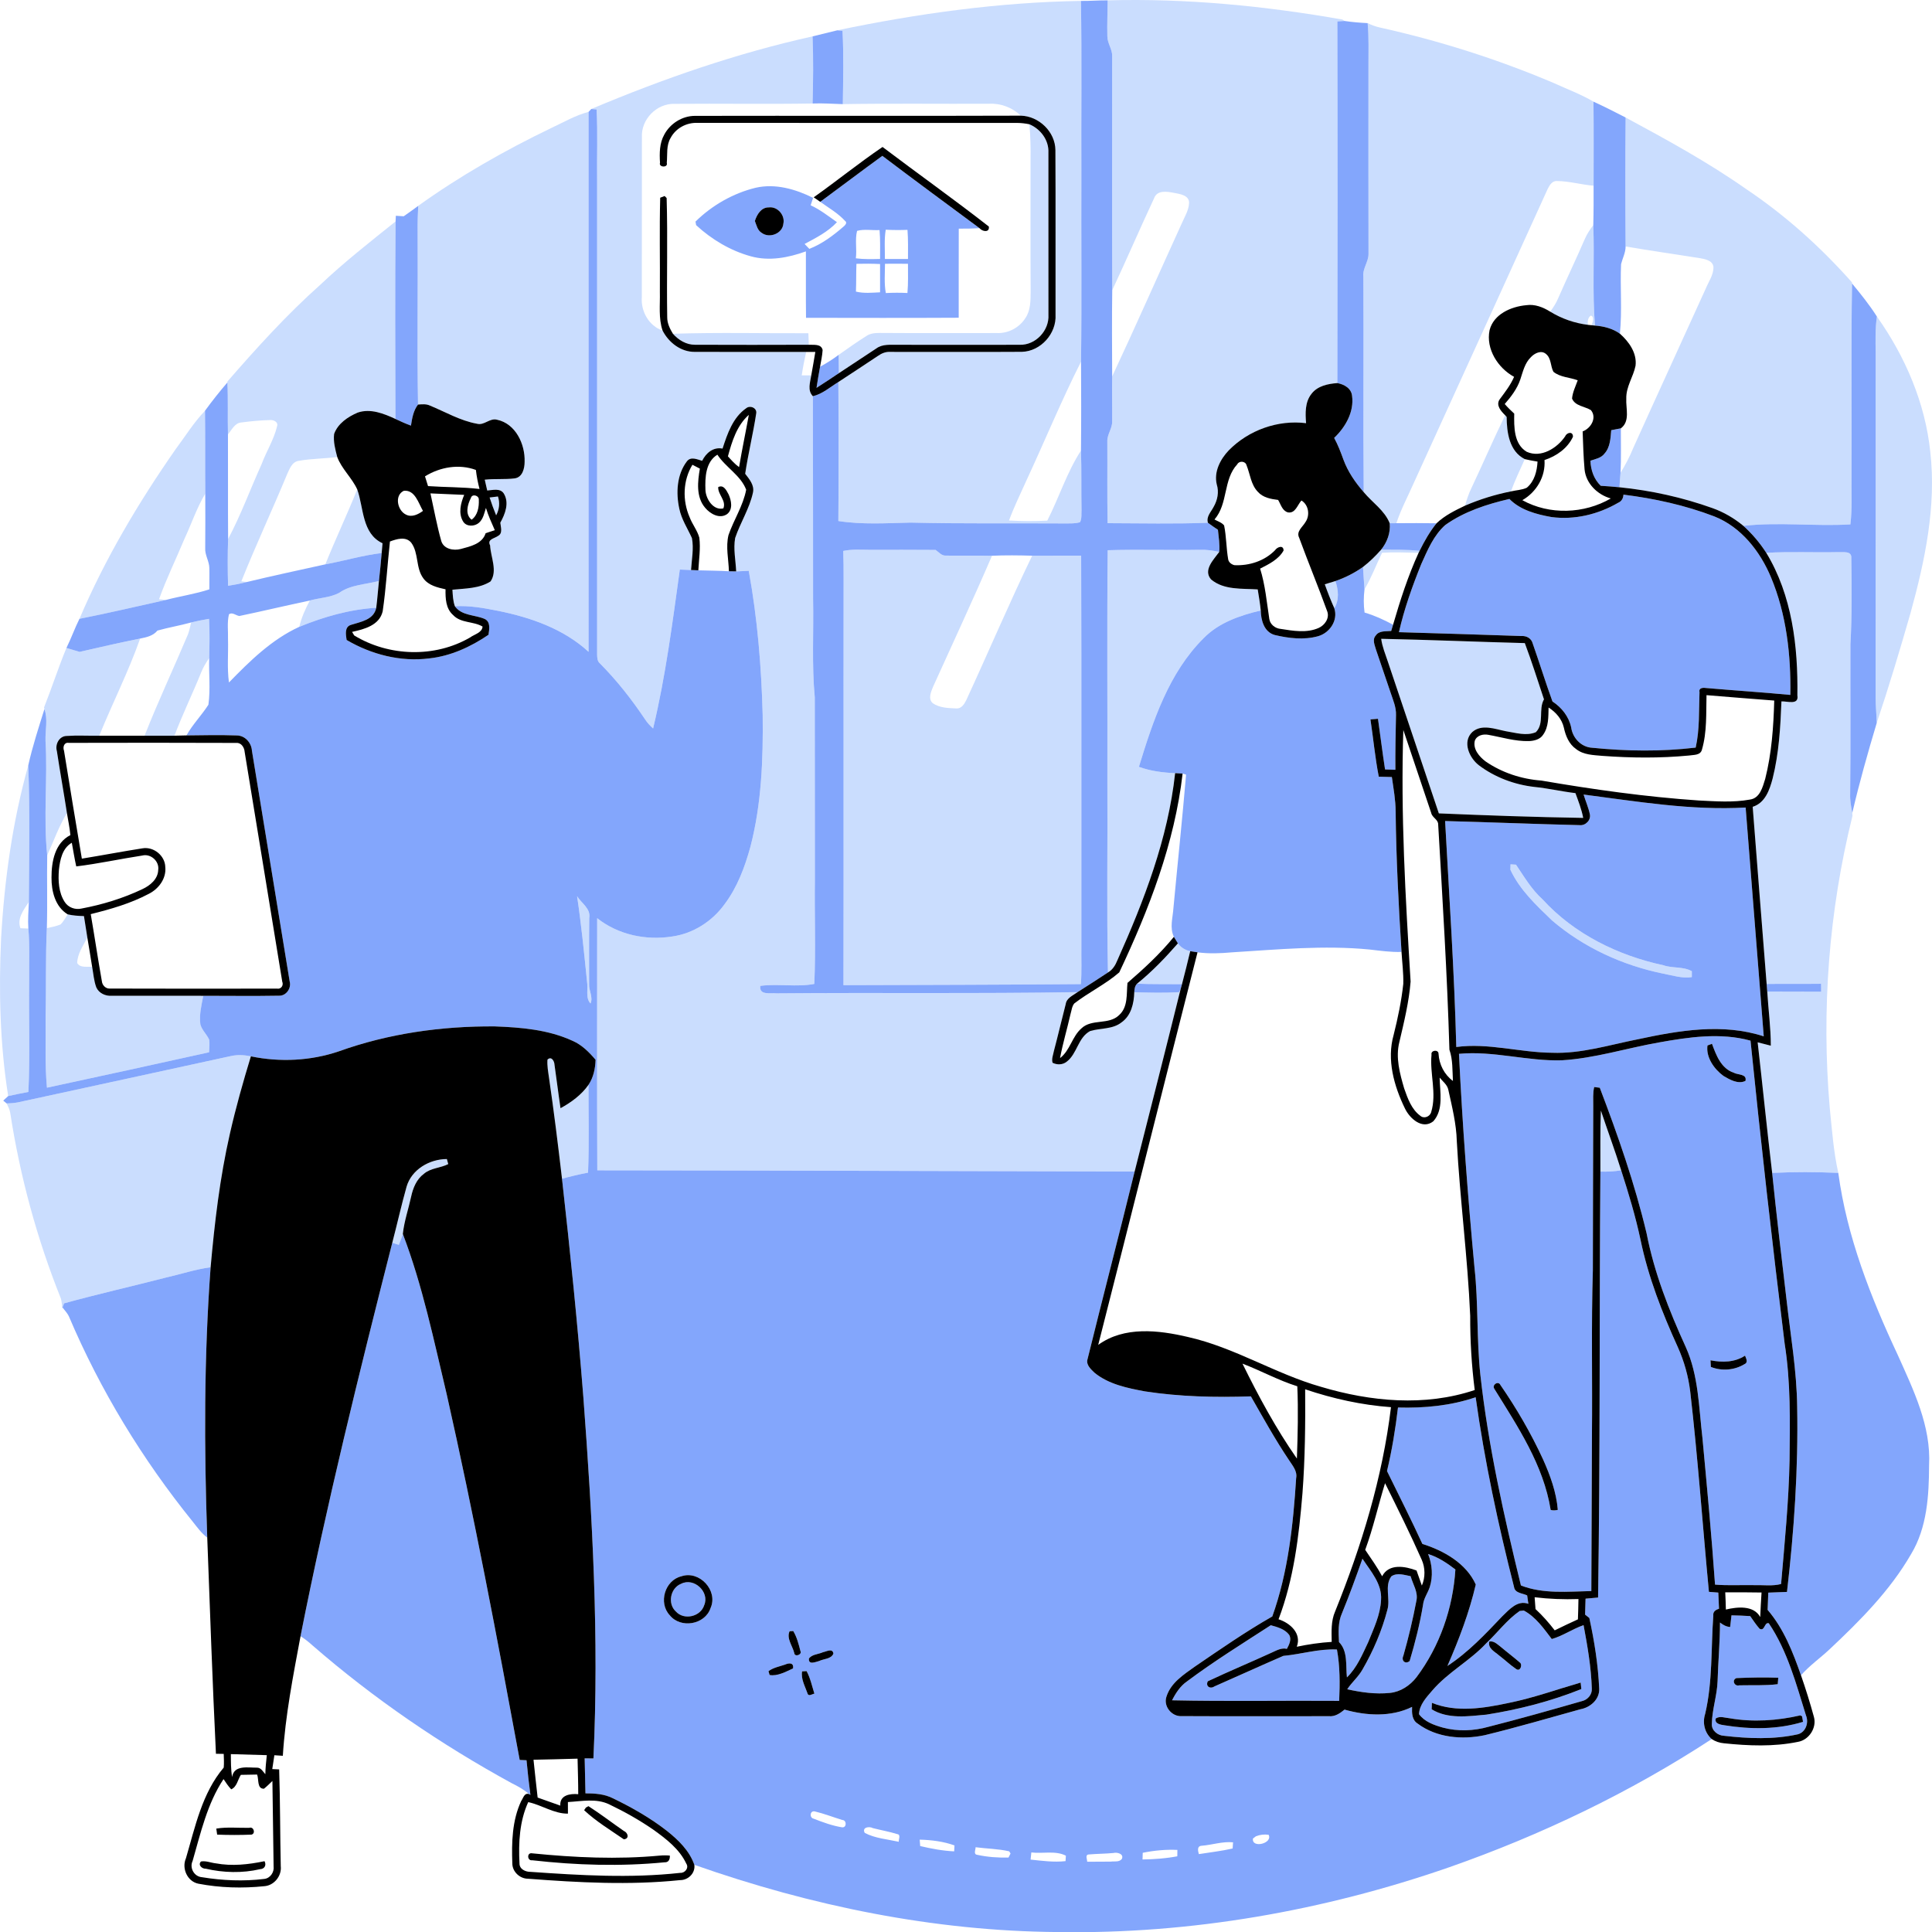
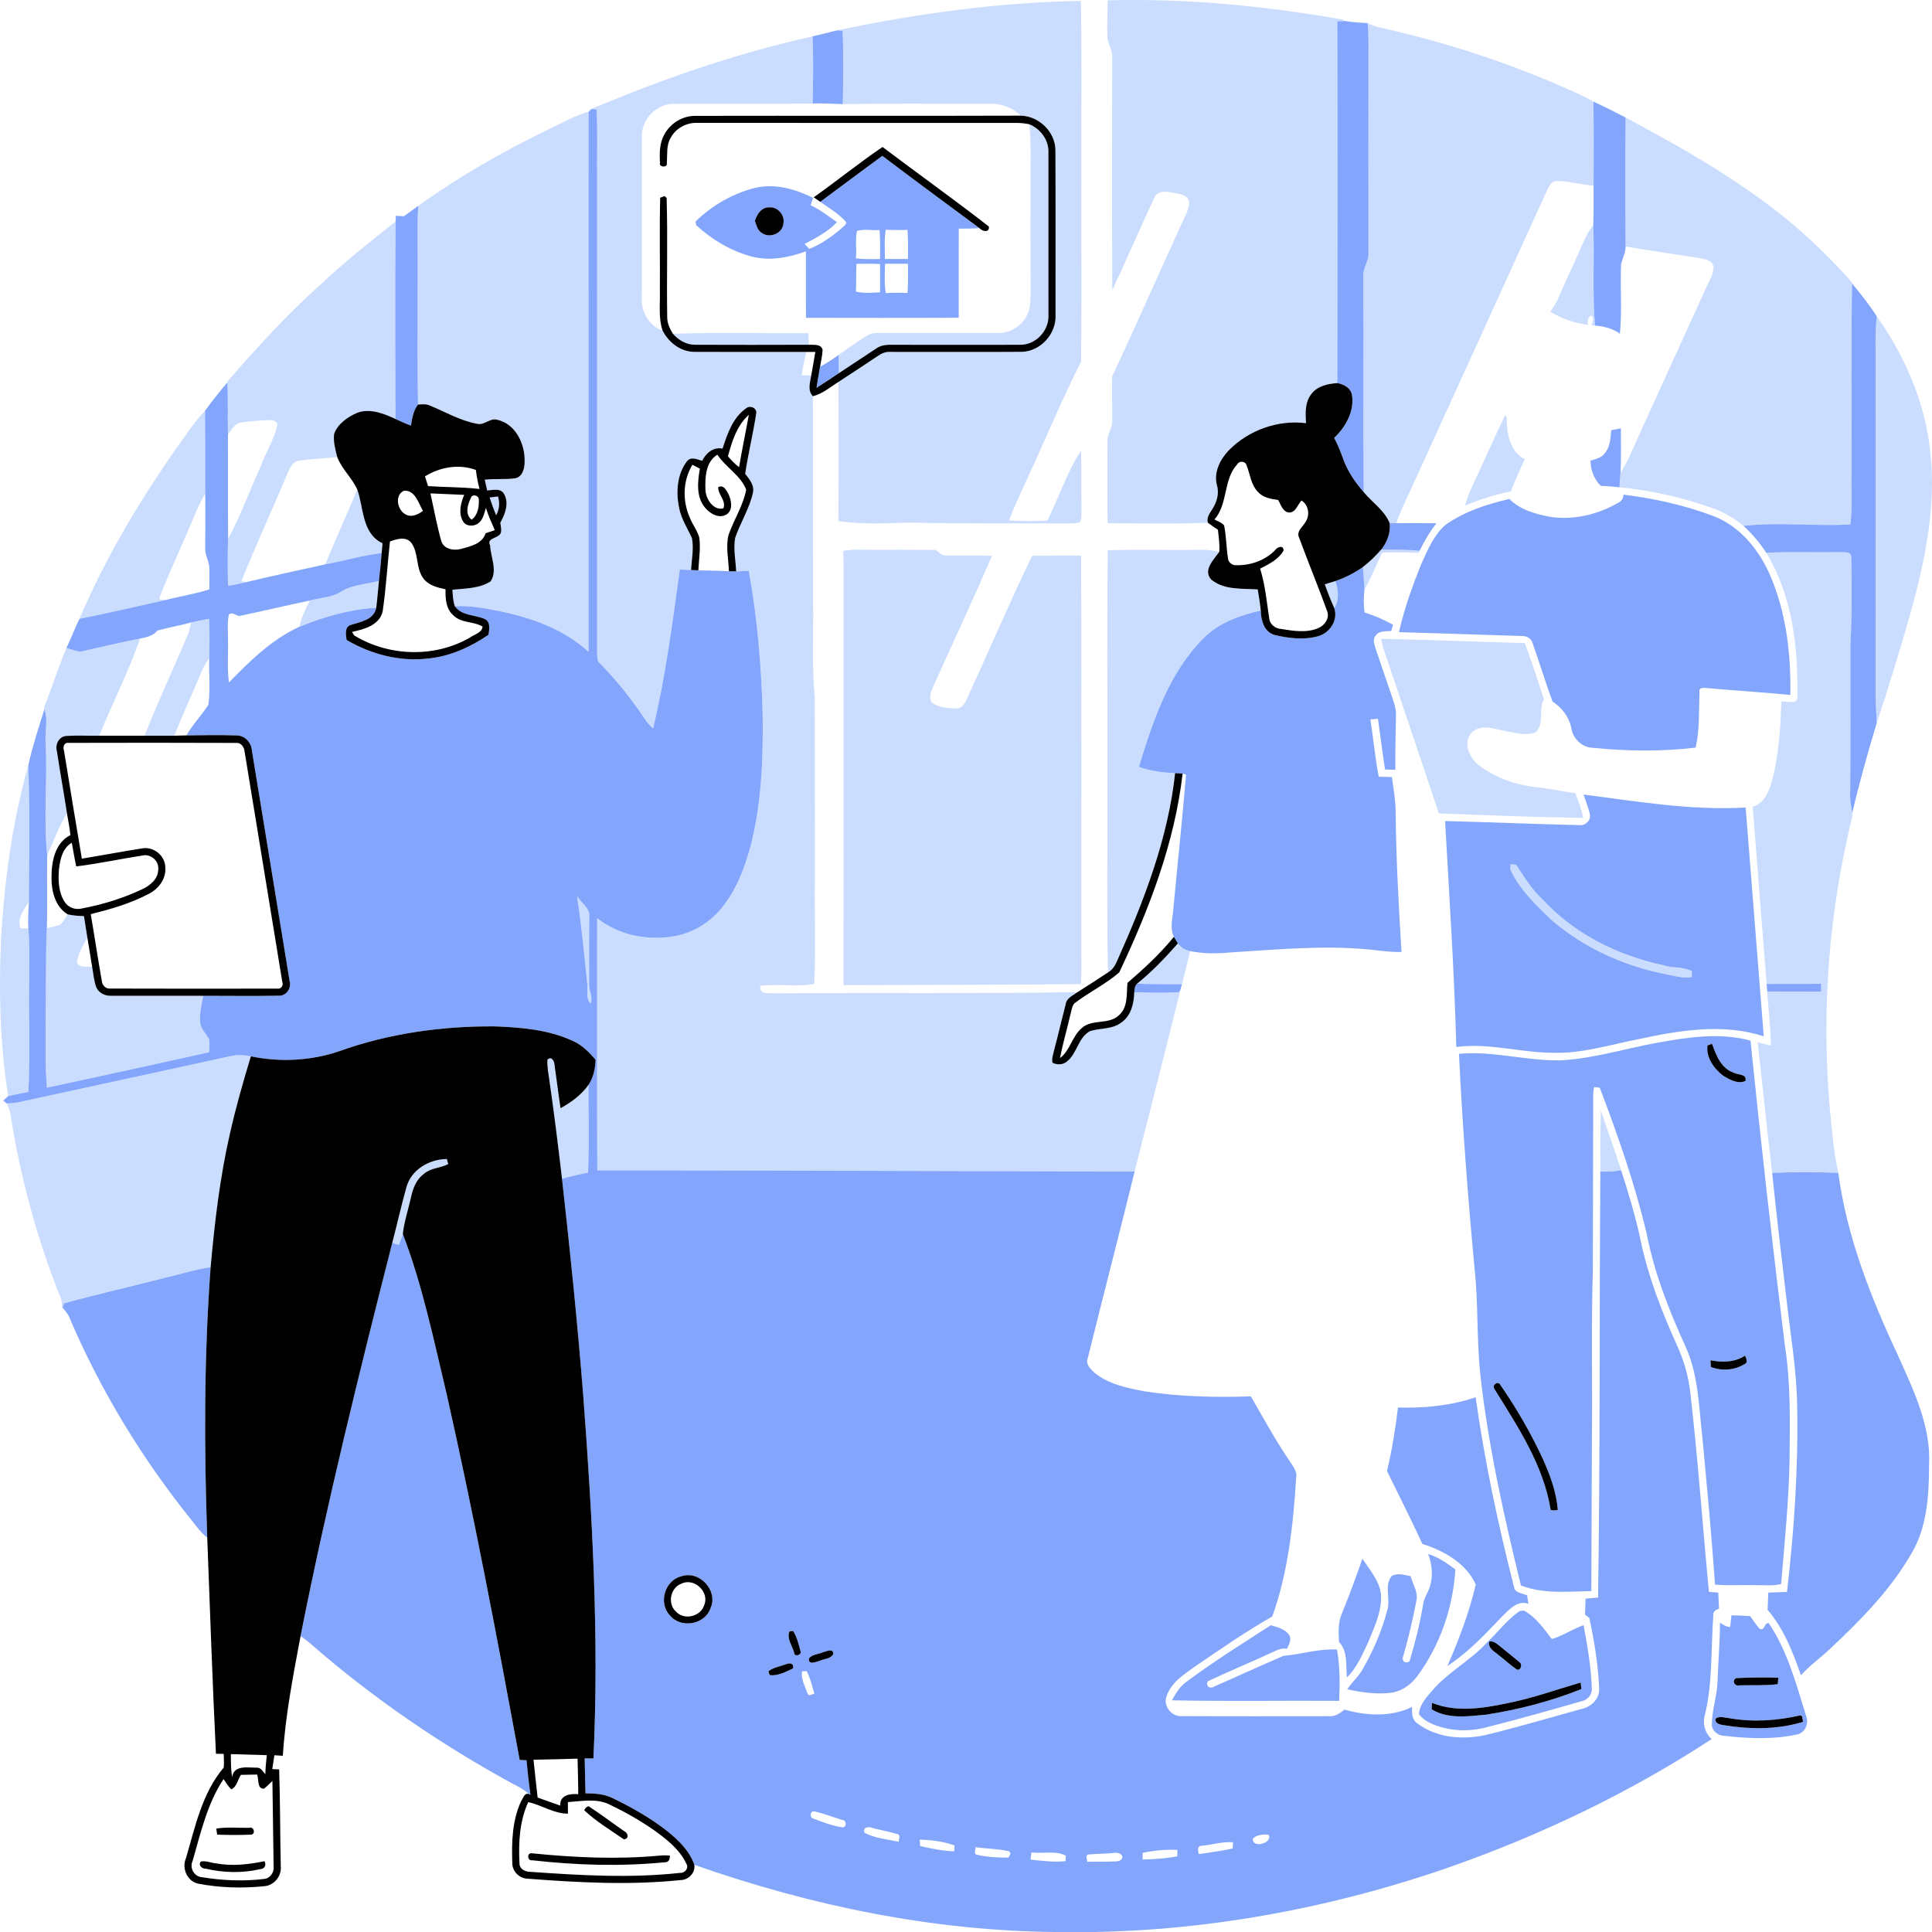
<svg xmlns="http://www.w3.org/2000/svg" version="1.1" id="Layer_1" x="0px" y="0px" width="762.21px" height="762.281px" viewBox="139.77 139.807 762.21 762.281" enable-background="new 139.77 139.807 762.21 762.281" xml:space="preserve">
  <g id="_x23_caddfeff">
    <path fill="#CADDFE" d="M470.12,151.76c31.6-6.6,63.79-11.07,96.1-11.59c0.38,22.94,0.061,45.89,0.17,68.84   c-0.1,24.49,0.181,48.99-0.13,73.48c-7.8,15.44-14.38,31.48-21.68,47.17c-2.3,5.13-4.78,10.2-6.74,15.49   c5.03,0.29,10.07,0.32,15.101,0.06c4.649-9.11,7.72-19.06,13.3-27.65c0.26,7.81,0.06,15.64,0.21,23.46   c-0.101,1.59,0.18,3.32-0.58,4.8c-1.9,0.6-3.92,0.46-5.88,0.49c-20.351-0.13-40.71,0.16-61.05-0.33   c-9.46,0.22-19.03,0.84-28.421-0.62c0.15-18.28,0.131-36.56,0-54.84c5.23-3.41,10.431-6.86,15.631-10.31   c1.439-1.02,3.109-1.71,4.909-1.57c17.28-0.02,34.58,0.08,51.86-0.03c7.46-0.2,13.7-7.22,13.28-14.63   c-0.04-21.65,0.069-43.31-0.05-64.96c-0.07-7.22-6.5-13.4-13.65-13.58c-3.36-3.2-7.88-4.93-12.52-4.7   c-19.23,0.1-38.471-0.17-57.7,0.15c0.12-9.64,0.38-19.31-0.13-28.94C471.65,151.9,470.63,151.81,470.12,151.76z" />
    <path fill="#CADDFE" d="M576.77,139.95c31.011-0.86,62.131,2.21,92.631,7.57l0.81,0.56c-0.71,0.05-2.12,0.13-2.83,0.17   c0.12,47.57,0.101,95.13,0,142.69c-3.7,0.28-7.81,1.1-10.189,4.23c-2.62,3.26-2.45,7.66-2.15,11.59   c-11.1-1.4-22.68,2.74-30.5,10.72c-3.35,3.5-5.92,8.47-4.74,13.43c0.96,3.01,0.3,6.22-1.25,8.9c-1.02,1.98-2.97,3.8-2.229,6.24   c-13.181,0.5-26.391,0.19-39.58,0.16c-0.2-10.73-0.04-21.46-0.11-32.19c-0.13-2.82,1.98-5.14,1.91-7.94   c0.07-5.93-0.13-11.85,0-17.77c9.37-20.01,18.26-40.24,27.44-60.33c1.13-2.61,2.76-5.16,2.899-8.07c0.11-3.06-3.61-3.58-5.88-4   c-2.74-0.53-6.73-1.25-7.93,2.13c-5.62,12.03-10.87,24.23-16.5,36.25c-0.101-30.75-0.04-61.51-0.03-92.27   c0.12-2.81-1.93-5.14-1.9-7.93C576.52,149.38,576.73,144.66,576.77,139.95z" />
    <path fill="#CADDFE" d="M679.33,148.93c1.55,0.78,3.2,1.38,4.91,1.75c23.38,5.2,46.3,12.46,68.35,21.81   c5.29,2.44,10.811,4.45,15.84,7.42c0.11,11.05,0.051,22.11,0.04,33.17c-4.84-0.42-9.56-1.79-14.42-1.86   c-1.91-0.13-2.939,1.65-3.68,3.11c-17.57,38.69-35.21,77.35-52.84,116.02c-2.311,5.28-5.061,10.37-6.86,15.87   c-0.66,0-1.979,0.01-2.64,0.02c-2.04-5.11-6.86-8.17-10.25-12.28c-0.271-28.32,0.029-56.65-0.141-84.97   c-0.39-3.21,2.04-5.83,2.03-8.97c-0.06-24.66-0.02-49.32-0.02-73.98C679.61,160.34,679.87,154.62,679.33,148.93z" />
    <path fill="#CADDFE" d="M373.05,182.8c28.25-11.89,57.34-22.01,87.29-28.64c0.351,8.82,0.25,17.66,0.01,26.48   c-18.109,0.3-36.22-0.02-54.33,0.14c-7.109-0.3-13.39,6.09-13,13.18c-0.039,21.03,0,42.07-0.039,63.1   c-0.431,5.58,2.789,11.3,8.189,13.17c2.43,4.73,7.22,8.45,12.71,8.4c14.65,0.06,29.29,0,43.94,0.02c-0.7,3.06-1.29,6.14-1.75,9.24   c1.25,0,2.51-0.01,3.76,0c-0.42,2.74-1.61,5.92,0.64,8.23c0.07,26.61,0.061,53.22,0.08,79.83c0.271,13.01-0.55,26.06,0.67,39.03   c-0.01,23.989,0.05,47.979,0.04,71.97c-0.189,13.68,0.38,27.38-0.229,41.03c-6.94,1.34-14.25-0.16-21.311,0.77   c-0.489,3.83,3.88,2.67,6.311,2.95c39.609-0.351,79.25,0.18,118.85-0.48c-1.76,1.32-4.33,2.271-4.67,4.74   c-1.59,6.14-3.02,12.32-4.65,18.45c-0.279,1.53-1,3.1-0.54,4.67c1.75,0.9,3.971,0.86,5.551-0.39c4.189-3.141,4.47-9.54,9.25-12.101   c4.08-1.27,8.84-0.609,12.39-3.42c3.82-2.65,4.93-7.53,5.05-11.91c5.88,0.17,11.78,0.33,17.66-0.02   c0.15-0.271,0.44-0.811,0.59-1.08C599.57,554.13,593.48,578.07,587.4,602c-70.66-0.16-141.33-0.42-211.99-0.47   c-0.141-33.16-0.05-66.33-0.05-99.49c8.25,6.56,19.25,8.86,29.56,7.24c8.28-1.141,15.85-5.99,20.71-12.75   c5.03-6.681,7.99-14.641,10.19-22.641c4.399-16.92,5.05-34.52,4.84-51.92c-0.49-19.08-2.061-38.17-5.49-56.96   c-1.66,0.07-3.32,0.17-4.97,0.22c-0.19-4.38-1.17-8.82-0.4-13.18c2.061-6.09,5.681-11.62,7.04-17.96c0.62-2.9-1.47-5.26-3.08-7.38   c1.181-7.97,3.141-15.81,4.34-23.76c0.44-2.18-2.409-3.39-3.96-2.08c-5.25,3.64-7.42,10.09-9.31,15.91   c-3.69-0.71-6.51,1.74-8.05,4.83c-1.95-0.55-4.46-1.81-6.011,0.2c-3.989,5.23-4.369,12.46-3,18.69c0.851,4.19,3.25,7.76,4.98,11.59   c0.79,4.16-0.09,8.42-0.35,12.6c-1.48-0.07-2.96-0.13-4.431-0.18c-2.91,20.99-5.59,42.061-10.54,62.69   c-1.18-1.061-2.27-2.22-3.13-3.54c-5.28-7.891-11.17-15.4-17.87-22.141c-1.029-0.859-1.05-2.26-1.09-3.479   c0-62.36,0.01-124.72,0-187.08c-0.13-9.32,0.29-18.66-0.21-27.97C374.61,182.94,373.57,182.85,373.05,182.8z" />
    <path fill="#CADDFE" d="M357.25,190.31c4.85-2.25,9.51-5.01,14.72-6.37c0.021,71,0.011,142.01,0.011,213.02   c-9.881-9.1-22.95-13.62-35.9-16.21c-5.55-1.1-11.17-2.11-16.85-1.77c-0.761-2.09-0.83-4.33-0.971-6.52   c5.05-0.51,10.65-0.45,15.05-3.27c2.841-4.18,0.051-9.58-0.18-14.21c-1.26-2.46,1.69-2.69,3.12-3.74c1.99-1.03,1.05-3.52,0.9-5.22   c1.92-3.43,3.64-7.87,1.35-11.56c-1.48-2.18-4.35-1.27-6.51-1.14c-0.33-1.42-0.67-2.85-0.98-4.27c3.931-0.44,7.91-0.02,11.84-0.52   c3.07-0.43,3.891-3.95,3.891-6.55c0.229-6.94-3.54-15.03-10.87-16.58c-2.84-0.8-5.07,2.37-7.93,1.58   c-6.601-1.19-12.46-4.66-18.591-7.18c-1.47-0.69-3.109-0.49-4.66-0.39c-0.4-22.79,0-45.59-0.15-68.38   c-0.04-3.34,0.06-6.68,0.22-10.01C321.25,209.18,338.97,199.12,357.25,190.31z" />
    <path fill="#CADDFE" d="M781.11,186.17c16.189,8.73,32.38,17.58,47.46,28.16c15.52,10.39,29.5,22.96,41.88,36.93l-0.021,0.38   c-0.41,25.12-0.08,50.26-0.199,75.39c-0.131,6.55,0.34,13.13-0.45,19.66c-14.05,0.84-28.2-1.02-42.21,0.58   c-3.62-3-7.73-5.41-12.16-6.99c-11.84-4.24-24.22-6.97-36.73-8.24c0.11-1.9,0.23-3.79,0.41-5.68c1.97-3.19,3.7-6.52,5.11-10   c9.43-20.91,19.02-41.76,28.5-62.65c1.14-2.79,3.13-5.45,3.06-8.57c-0.319-2.73-3.5-3.13-5.649-3.53   c-9.67-1.51-19.36-2.93-29.011-4.56C780.98,220.09,780.94,203.13,781.11,186.17z" />
    <path fill="#CADDFE" d="M545.88,188.83c4.43,1.86,7.75,6.28,7.51,11.21c0.021,21.32,0.011,42.64,0.011,63.96   c0.369,6.21-5.061,12.02-11.32,11.83c-16.01,0.04-32.01,0.03-48.021,0c-2.92,0.05-6.149-0.39-8.63,1.49   c-4.91,3.22-9.8,6.48-14.71,9.71c-0.04-2.41-0.069-4.82-0.08-7.23c3.561-2.52,7.13-5.02,10.811-7.36c1.59-1.14,3.59-1.29,5.5-1.28   c15.34,0.11,30.7,0.03,46.05,0.04c4.5,0.21,8.93-2.12,11.32-5.93c2.069-3.03,2.02-6.85,2.06-10.36   c-0.11-17.31-0.03-34.61-0.04-51.92C546.43,198.26,546.31,193.53,545.88,188.83z" />
    <path fill="#CADDFE" d="M266.12,252.16c9.41-8.9,19.61-16.9,29.71-24.98c-0.23,25.96-0.13,51.94-0.05,77.91   c-4.58-2.12-9.85-4.24-14.89-2.51c-3.86,1.65-7.83,4.31-9.3,8.42c-0.38,3.08,0.46,6.14,1.23,9.1c-5.04,0.68-10.16,0.61-15.15,1.51   c-2.74,0.37-3.67,3.26-4.68,5.41c-5.84,14.11-12.34,27.95-18,42.13c0.56,0.06,1.67,0.19,2.23,0.25c-2.46,0.63-4.95,1.12-7.46,1.51   c-0.19-6.15-0.2-12.31,0.01-18.46c5.06-9.51,8.74-19.66,13.18-29.45c1.88-5.09,4.9-9.76,6.14-15.06c0.53-1.68-1.41-2.53-2.75-2.41   c-3.77,0.09-7.54,0.45-11.28,0.94c-2.66,0.16-3.83,2.92-5.35,4.69c-0.16-6.82,0.1-13.65-0.22-20.47l-0.01-0.36   C241.06,277.02,252.93,263.91,266.12,252.16z" />
    <path fill="#CADDFE" d="M765.02,234.07c0.841-1.96,2.03-3.74,3.33-5.43c0.511,13.2-0.42,26.43,0.66,39.61l-1.39-0.14   c0.51-0.98,1.24-3.45-0.24-3.79c-1.16,0.78-1.39,2.37-1.1,3.65c-5.29-0.66-10.391-2.43-14.931-5.21c1.24-1.64,2.36-3.38,3.15-5.29   C757.92,249.63,761.63,241.92,765.02,234.07z" />
    <path fill="#CADDFE" d="M880.24,264.69c11.17,15.74,19.08,34.14,21.069,53.44c2.431,21.45-2.119,42.89-7.79,63.49   c-4.189,14.55-8.529,29.08-13.35,43.43c-0.07-3.34-0.42-6.68-0.439-10.02c0.039-45.34-0.011-90.68,0.02-136.021   C879.7,274.23,879.56,269.44,880.24,264.69z" />
    <path fill="#CADDFE" d="M405.25,271.48c17.81-0.57,35.63-0.14,53.44-0.21c0.05,1.51,0.109,3.03,0.17,4.55   c-14.96,0.04-29.92,0.07-44.87,0C410.56,275.86,407.46,273.98,405.25,271.48z" />
    <path fill="#CADDFE" d="M209.06,317.03c3.81-5.09,7.16-10.57,11.59-15.17c0.14,10.9,0.01,21.8,0.11,32.7   c-3.39,5.64-5.45,11.92-8.23,17.86c-3.31,7.95-7.12,15.7-10.02,23.81c0.69,0.06,2.07,0.19,2.76,0.25   c-11.38,2.52-22.72,5.21-34.15,7.46C181.17,360.31,194.39,338.08,209.06,317.03z" />
    <path fill="#CADDFE" d="M733.58,303.64l0.58,0.66c0.06,6.13,1.03,13.57,7.17,16.65c-1.85,4.22-3.93,8.35-5.43,12.72   c-6.221,1.23-12.301,3.12-18.131,5.62c0.65-2.39,1.431-4.76,2.53-6.98C724.8,322.78,728.95,313.1,733.58,303.64z" />
    <path fill="#CADDFE" d="M280.71,332.89c2.59,7.27,1.79,17.43,9.98,21.24c-0.11,1.28-0.22,2.57-0.34,3.86   c-7.52,0.88-14.8,3.09-22.23,4.46C272.12,352.52,276.7,342.82,280.71,332.89z" />
    <path fill="#CADDFE" d="M332.93,336.08c1.09-0.15,2.19-0.27,3.29-0.4c0.84,2.49,0.53,5.14-0.71,7.44   C334.55,340.81,333.71,338.46,332.93,336.08z" />
    <path fill="#CADDFE" d="M472.44,357.17c3.46-0.75,7-0.45,10.5-0.45c8.649,0.01,17.3-0.05,25.949,0.04   c1.25,0.86,2.351,2.35,4.051,2.24c6.06,0.08,12.119-0.05,18.189,0.06c-7.479,17.38-15.49,34.52-23.28,51.76   c-0.779,1.97-2.02,4.66-0.109,6.399c2.67,1.88,6.18,1.94,9.33,2.08c1.979,0.15,3.13-1.7,3.89-3.229   c8.76-18.971,16.93-38.22,26.021-57.03c6.439-0.01,12.89-0.03,19.329-0.03c0.171,51.33,0.03,102.67,0.08,154   c-0.069,5.01,0.19,10.04-0.189,15.05c-31.22,0.261-62.45,0.311-93.67,0.41c0.12-53.5-0.021-106.989,0.06-160.49   C472.6,364.37,472.58,360.77,472.44,357.17z" />
    <path fill="#CADDFE" d="M576.78,356.88c12.08-0.37,24.16,0.04,36.25-0.17c2.609-0.11,5.2,0.28,7.75,0.84   c-2.141,2.99-6.471,7.13-3.23,10.84c5.03,4.27,12.24,3.54,18.41,3.95c0.46,2.75,0.91,5.52,1.2,8.3   c-8.2,1.98-16.53,4.78-22.561,10.97c-13.729,13.67-19.97,32.64-25.51,50.73c4.57,1.67,9.45,2.29,14.29,2.49   c-2.8,25.8-12.25,50.29-22.78,73.81c-0.77,1.92-1.869,3.761-3.72,4.82c-0.53-25.14-0.08-50.31-0.229-75.46   C576.73,417.63,576.47,387.25,576.78,356.88z" />
    <path fill="#CADDFE" d="M677.49,363.48c2.609-2.01,4.979-4.33,7.16-6.81c5.05,0.06,10.13-0.09,15.17,0.45l-0.391,0.78   c-4.8-0.09-9.609-0.33-14.41-0.02c-2.329,4.8-4.199,9.82-6.93,14.42C677.91,369.36,677.64,366.42,677.49,363.48z" />
    <path fill="#CADDFE" d="M836.6,357.91c9.431-0.55,18.891-0.07,28.341-0.28c1.899,0.14,5.449-0.65,5.199,2.37   c0.16,11.34,0.29,22.7-0.35,34.04c-0.06,19.64,0.12,39.28-0.1,58.93c-0.101,2.55,0.34,5.07,0.84,7.561   c0.02,0.29,0.06,0.85,0.08,1.13c-9.33,37.58-12.301,76.729-8.96,115.31c0.869,8.54,1.479,17.16,3.359,25.561   c-8.689-0.37-17.399-0.41-26.09,0.01c-2.04-17.16-3.77-34.35-5.72-51.521c1.72,0.45,3.45,0.9,5.189,1.33   c0-7.14-0.979-14.229-1.409-21.34c7.09,0.061,14.18-0.01,21.279,0.05c-0.01-0.779-0.02-2.35-0.029-3.13   c-7.171,0.09-14.33-0.029-21.49,0.07c-1.83-23.3-3.71-46.59-5.5-69.89c4.92-1.521,6.689-6.7,7.87-11.181   c2.489-9.93,3.08-20.22,3.47-30.41c2.28-0.119,6.96,1.601,6.29-2.369C849.17,394.9,846.78,374.66,836.6,357.91z" />
    <path fill="#CADDFE" d="M273.57,373.71c4.59-3.26,10.44-3.29,15.71-4.71c-0.38,3.52-0.62,7.06-1.07,10.58   c-10.46,0.62-20.7,3.57-30.36,7.52c0.84-3.65,2.4-7.07,4.15-10.37C265.82,375.65,270.01,375.58,273.57,373.71z" />
    <path fill="#CADDFE" d="M662.42,370.32c1.04-0.31,3.13-0.95,4.17-1.27c1.23,3.43,1.59,7.48-0.42,10.7   C664.78,376.66,663.56,373.51,662.42,370.32z" />
    <path fill="#CADDFE" d="M215.18,385.38c2.33-0.58,4.7-1.03,7.07-1.43c0.3,5.14,0.18,10.3,0.07,15.45c-1.25,1.8-2.4,3.68-3.2,5.729   c-3.37,8.36-7.35,16.47-10.52,24.92c-3.93,0.021-7.86-0.01-11.79,0c5.31-13.51,11.51-26.66,17.14-40.03   C214.49,388.51,214.81,386.93,215.18,385.38z" />
    <path fill="#CADDFE" d="M171.19,396.98c7.94-1.84,15.89-3.641,23.87-5.25c-4.61,13.07-10.92,25.48-16.13,38.32   c-4.32,0.08-8.65-0.189-12.97,0.11c-2.89,0.12-4.52,3.37-3.75,5.97c1.24,8.15,2.71,16.271,3.96,24.42   c-3.17,5.271-5.23,11.101-7.77,16.681c-1.57-15.04,0.23-30.15-0.67-45.2c-0.12-4.16,1-8.45-0.42-12.49l-0.17-0.61   c3.09-7.779,5.64-15.76,8.84-23.5C167.72,395.94,169.46,396.46,171.19,396.98z" />
    <path fill="#CADDFE" d="M684.68,391.83c18.891,0.38,37.771,1.2,56.66,1.69c2.75,7.31,5.09,14.78,7.561,22.19   c-2.301,3.99,0.27,9.44-3.2,12.95c-3.771,1.62-8,0.22-11.86-0.38c-4.27-0.83-9.49-2.98-13.24,0.34   c-4.02,3.86-1.159,10.21,2.631,13.11c6.3,4.75,14.01,7.63,21.85,8.529c5.439,0.54,10.79,1.811,16.229,2.45   c1.171,3.2,2.431,6.4,3.061,9.771c-18.98-0.301-37.98-0.98-56.95-1.78c-6.67-19.97-13.42-39.91-20.12-59.88   C686.32,397.85,685.08,394.95,684.68,391.83z" />
    <path fill="#CADDFE" d="M140.2,510.01c1.31-23,4.49-46.02,10.72-68.229c0.71,17.93,0.33,35.899,0.24,53.85   c-2,3.04-4.77,6.521-3.33,10.38c0.79,0.03,2.35,0.101,3.13,0.13c0.61,6.94,0.24,13.91,0.32,20.86c-0.19,14.53,0.39,29.09-0.3,43.6   c-2.66,0.521-5.34,1-7.98,1.62C139.74,551.69,139.25,530.76,140.2,510.01z" />
    <path fill="#CADDFE" d="M735.7,480.8c0.54,0.04,1.62,0.101,2.16,0.141c3.229,4.76,6.149,9.81,10.489,13.699   c12.45,13.65,29.75,22.141,47.66,25.98c3.63,1.27,7.8,0.43,11.221,2.34c0,0.58,0,1.75,0,2.34c-3.82,0.59-7.57-0.67-11.28-1.37   c-16.03-3.27-31.41-10.31-43.87-20.979c-6.21-5.97-12.74-12.07-16.43-20C735.66,482.41,735.69,481.34,735.7,480.8z" />
    <path fill="#CADDFE" d="M371.37,527.09c-1.15-11.26-2.25-22.54-3.93-33.72c1.72,2.79,5.47,4.89,4.8,8.62   c-0.11,8.68-0.04,17.37-0.05,26.06c-0.16,2.54,1.659,5.24,0.55,7.641C370.68,533.6,371.85,529.85,371.37,527.09z" />
    <path fill="#CADDFE" d="M166.49,500.54c2.1,0.479,4.25,0.62,6.4,0.68c0.43,2.83,0.88,5.65,1.34,8.48   c-1.62,3.18-3.91,6.33-4.01,10.03c1.2,2.09,3.94,1.27,5.91,1.55c0.49,2.689,0.67,5.47,1.63,8.06c1.05,2.351,3.69,3.51,6.17,3.32   c12.02,0.01,24.03-0.04,36.05,0.01c-0.73,3.69-1.65,7.46-1.16,11.25c0.6,2.29,2.54,3.93,3.49,6.08c0.23,1.64,0.03,3.3-0.05,4.95   c-21.31,4.72-42.63,9.38-63.96,13.97c-0.86-9.3-0.4-18.64-0.54-27.95c0.29-11.67-0.05-23.33,0.5-34.989   c1.8-0.41,3.63-0.75,5.36-1.431C164.83,503.42,165.57,501.89,166.49,500.54z" />
    <path fill="#CADDFE" d="M604.47,511.98c1.181,1.609,2.891,2.68,4.86,3.09c-1.03,4.35-2.12,8.689-3.25,13.02   c-5.91-0.07-11.82,0.061-17.72-0.2C594.26,523.15,599.5,517.66,604.47,511.98z" />
    <path fill="#CADDFE" d="M230.6,556.5c2.68-0.65,5.46-0.51,8.14,0.05c-3.08,10.11-5.96,20.28-8.29,30.59   c-3.95,17.311-6.01,34.971-7.59,52.62c-6.05,0.811-11.86,2.771-17.8,4.11c-13.32,3.439-26.76,6.47-40.02,10.13   c-0.15,0.4-0.45,1.21-0.6,1.61l-0.19,0.529c0.02-1.37-0.12-2.689-0.44-3.989c-9.45-23.551-16.14-48.23-20.01-73.311   c-0.2-1.33-0.86-2.51-1.4-3.71c1.46-0.03,2.92-0.14,4.35-0.399C174.71,568.7,202.65,562.56,230.6,556.5z" />
    <path fill="#CADDFE" d="M355.76,557.84c1.63-1.53,2.74,0.73,2.771,2.03c0.83,5.71,1.51,11.439,2.37,17.149   c4.239-2.319,8.25-5.239,11.05-9.239c-0.04,11.55,0.29,23.109-0.181,34.66c-3.46,0.64-6.89,1.46-10.279,2.399   c-1.561-13.35-3.2-26.689-5.15-39.99C356.02,562.53,355.57,560.19,355.76,557.84z" />
    <path fill="#CADDFE" d="M771.15,602.03c0.04-8.03-0.131-16.061,0.199-24.08c2.62,7.859,5.511,15.64,7.99,23.55   C776.64,601.99,773.88,602.09,771.15,602.03z" />
    <path fill="#CADDFE" d="M300.16,608.01c1.96-6.819,9.06-10.92,15.899-10.939c0.141,0.5,0.41,1.489,0.551,1.989   c-3.07,1.591-6.891,1.49-9.61,3.841c-2.9,2.13-4.3,5.6-5.03,9.01c-1.07,4.91-2.74,9.7-3.28,14.71c-0.43,1.47-1,2.89-1.57,4.31   c-0.65-0.21-1.94-0.63-2.59-0.84C296.46,622.74,298.1,615.32,300.16,608.01z" />
  </g>
  <g id="_x23_83a6fcff">
-     <path fill="#83A6FC" d="M566.22,140.17c3.511,0.06,7.021-0.27,10.55-0.22c-0.039,4.71-0.25,9.43-0.13,14.14   c-0.029,2.79,2.021,5.12,1.9,7.93c-0.01,30.76-0.07,61.52,0.03,92.27c-0.16,11.34-0.07,22.68-0.03,34.02   c-0.13,5.92,0.07,11.84,0,17.77c0.07,2.8-2.04,5.12-1.91,7.94c0.07,10.73-0.09,21.46,0.11,32.19   c13.189,0.03,26.399,0.34,39.58-0.16c1.279,0.97,2.609,1.86,3.949,2.77c0.28,2.9,0.78,5.81,0.511,8.73   c-2.55-0.56-5.141-0.95-7.75-0.84c-12.09,0.21-24.17-0.2-36.25,0.17c-0.311,30.37-0.05,60.75-0.13,91.12   c0.149,25.15-0.301,50.32,0.229,75.46c-3.97,2.63-7.97,5.21-12,7.76c-39.6,0.66-79.24,0.13-118.85,0.48   c-2.431-0.28-6.8,0.88-6.311-2.95c7.061-0.93,14.37,0.57,21.311-0.77c0.609-13.65,0.04-27.351,0.229-41.03   c0.01-23.99-0.05-47.98-0.04-71.97c-1.22-12.971-0.399-26.021-0.67-39.03c-0.02-26.61-0.01-53.22-0.08-79.83   c3.82-0.91,6.78-3.6,10.05-5.6c0.131,18.28,0.15,36.56,0,54.84c9.391,1.46,18.961,0.84,28.421,0.62   c20.34,0.49,40.699,0.2,61.05,0.33c1.96-0.03,3.979,0.11,5.88-0.49c0.76-1.48,0.479-3.21,0.58-4.8   c-0.15-7.82,0.05-15.65-0.21-23.46c0.12-11.69,0.09-23.38,0.02-35.07c0.311-24.49,0.03-48.99,0.13-73.48   C566.28,186.06,566.6,163.11,566.22,140.17 M472.44,357.17c0.14,3.6,0.159,7.2,0.149,10.81c-0.08,53.5,0.061,106.99-0.06,160.49   c31.22-0.1,62.45-0.149,93.67-0.41c0.38-5.01,0.12-10.04,0.189-15.05c-0.05-51.33,0.091-102.67-0.08-154   c-6.439,0-12.89,0.02-19.329,0.03c-5.29-0.15-10.57-0.22-15.851,0.02c-6.07-0.11-12.13,0.02-18.189-0.06   c-1.7,0.11-2.801-1.38-4.051-2.24c-8.649-0.09-17.3-0.03-25.949-0.04C479.44,356.72,475.9,356.42,472.44,357.17z" />
    <path fill="#83A6FC" d="M667.38,148.25c0.71-0.04,2.12-0.12,2.83-0.17c3.021,0.45,6.07,0.7,9.12,0.85   c0.54,5.69,0.28,11.41,0.32,17.11c0,24.66-0.04,49.32,0.02,73.98c0.01,3.14-2.42,5.76-2.03,8.97c0.17,28.32-0.13,56.65,0.141,84.97   c-3.33-3.81-6.25-8.05-8-12.82c-1.061-2.93-2.17-5.84-3.66-8.57c4.43-4.22,7.92-10.25,7.07-16.56c-0.28-3.01-3.141-4.58-5.811-5.07   C667.48,243.38,667.5,195.82,667.38,148.25z" />
    <path fill="#83A6FC" d="M460.34,154.16c3.26-0.78,6.521-1.58,9.78-2.4c0.51,0.05,1.53,0.14,2.03,0.19   c0.51,9.63,0.25,19.3,0.13,28.94c-3.98-0.12-7.95-0.41-11.931-0.25C460.59,171.82,460.69,162.98,460.34,154.16z" />
    <path fill="#83A6FC" d="M768.43,179.91c4.28,1.96,8.49,4.1,12.681,6.26c-0.17,16.96-0.13,33.92-0.011,50.88   c-0.01,2.46-1.21,4.64-1.79,6.97c-0.409,9.13,0.46,18.31-0.46,27.43c-2.88-2.06-6.359-2.93-9.84-3.2   c-1.08-13.18-0.149-26.41-0.66-39.61c0.141-5.19,0.141-10.38,0.12-15.56C768.48,202.02,768.54,190.96,768.43,179.91z" />
    <path fill="#83A6FC" d="M371.97,183.94c0.271-0.29,0.811-0.86,1.08-1.14c0.521,0.05,1.561,0.14,2.08,0.19   c0.5,9.31,0.08,18.65,0.21,27.97c0.01,62.36,0,124.72,0,187.08c0.04,1.22,0.061,2.62,1.09,3.479c6.7,6.74,12.59,14.25,17.87,22.141   c0.86,1.32,1.95,2.479,3.13,3.54c4.95-20.63,7.63-41.7,10.54-62.69c1.471,0.05,2.95,0.11,4.431,0.18   c0.949,0.03,1.909,0.08,2.88,0.12c4.02,0.12,8.04,0.13,12.06,0.37c0.72,0.02,2.15,0.04,2.86,0.05c1.649-0.05,3.31-0.15,4.97-0.22   c3.43,18.79,5,37.88,5.49,56.96c0.21,17.4-0.44,35-4.84,51.92c-2.2,8-5.16,15.96-10.19,22.641c-4.86,6.76-12.43,11.609-20.71,12.75   c-10.31,1.62-21.31-0.681-29.56-7.24c0,33.16-0.091,66.33,0.05,99.49c70.66,0.05,141.33,0.31,211.99,0.47   c-6.061,24.7-12.49,49.32-18.58,74.01c-0.71,2.21,1.3,3.96,2.72,5.351c5.6,4.59,12.96,6.069,19.9,7.37   c13.81,2.13,27.859,2.439,41.819,1.97c4.84,8.45,9.561,17,15,25.1c1.391,2.181,3.4,4.351,2.86,7.17   c-1.17,18.431-3.15,37.08-9.41,54.561c-10.53,6-20.51,12.939-30.52,19.76c-4.4,3.16-9.49,6.36-11.221,11.83   c-1.35,3.8,2.061,8,6.011,7.729c19.359,0.101,38.729,0.03,58.09,0.03c2.399,0.23,4.38-1.16,6.14-2.6c8.67,2.439,18.36,3,26.64-1.07   c-0.09,2.4-0.08,5.19,2.24,6.61c7.43,5.569,17.54,6.43,26.4,4.56c12.68-3.07,25.189-6.76,37.75-10.229   c3.91-0.7,7.609-3.86,7.439-8.091c-0.41-9.399-1.89-18.739-3.89-27.92c-0.42-0.33-1.26-1.01-1.68-1.34   c0.06-2.109,0.12-4.2,0.189-6.29c1.641-0.16,3.28-0.31,4.94-0.439c0.859-56.011,0.47-112.03,0.91-168.04   c2.729,0.06,5.489-0.04,8.189-0.53c2.92,9.04,5.68,18.15,7.65,27.45c3.04,14.689,8.529,28.74,14.72,42.35   c2.5,5.57,4.16,11.51,4.89,17.57c3.03,26.26,4.87,52.64,7.37,78.95c1.221,0.09,2.45,0.18,3.7,0.29c0.08,2.12,0.18,4.25,0.28,6.38   c-1.32,0.399-2.44,1.149-2.25,2.68c-0.94,12.92-0.23,26.04-3.2,38.74c-1.15,3.57-0.26,7.47,2.57,9.99   c-32.21,21.05-67.17,37.819-103.471,50.54c-49.56,17.21-102.08,26.47-154.58,25.59C508.16,901.68,459.7,891.71,413.7,875.52   c-1.92-5.569-6.311-9.8-10.811-13.39c-6.54-5.1-13.79-9.229-21.239-12.83c-3.37-1.729-7.19-1.99-10.91-1.97   c-0.12-4.61-0.23-9.21-0.311-13.82c0.86,0.01,2.59,0.03,3.45,0.04c2.28-47.51-0.41-95.1-3.96-142.47   c-2.26-28.8-5.21-57.54-8.43-86.24c3.39-0.939,6.819-1.76,10.279-2.399c0.471-11.551,0.141-23.11,0.181-34.66   c1.96-2.92,2.67-6.4,2.78-9.87c-2.551-3.021-5.421-5.9-9.101-7.49c-9.57-4.41-20.3-5.3-30.68-5.68   c-20.851-0.15-41.87,2.779-61.53,9.85c-11.1,3.76-23.23,4.34-34.68,1.96c-2.68-0.56-5.46-0.7-8.14-0.05   c-27.95,6.06-55.89,12.2-83.85,18.23c-1.43,0.26-2.89,0.369-4.35,0.399l-1.35-1.11c0.49-0.449,1.46-1.35,1.95-1.8   c2.64-0.62,5.32-1.1,7.98-1.62c0.69-14.51,0.11-29.069,0.3-43.6c-0.08-6.95,0.29-13.92-0.32-20.86c-0.23-3.51,0.04-7.01,0.2-10.51   c0.09-17.95,0.47-35.92-0.24-53.85c1.68-7.521,4.08-14.88,6.39-22.24c1.42,4.04,0.3,8.33,0.42,12.49c0.9,15.05-0.9,30.16,0.67,45.2   c-0.16,9.579,0.14,19.17-0.14,28.75c-0.55,11.659-0.21,23.319-0.5,34.989c0.14,9.311-0.32,18.65,0.54,27.95   c21.33-4.59,42.65-9.25,63.96-13.97c0.08-1.65,0.28-3.311,0.05-4.95c-0.95-2.15-2.89-3.79-3.49-6.08   c-0.49-3.79,0.43-7.56,1.16-11.25c9.98,0,19.98,0.14,29.96-0.04c2.79,0.04,4.84-3,4.11-5.62c-4.93-30.35-9.95-60.68-14.89-91.02   c-0.2-3.181-2.74-6.03-6.02-6.04c-6.59-0.23-13.2-0.09-19.79-0.01c2.42-4.36,5.98-7.931,8.65-12.11c0.86-6.09,0.11-12.3,0.32-18.43   c0.11-5.15,0.23-10.311-0.07-15.45c-2.37,0.4-4.74,0.85-7.07,1.43c-4.39,1.22-8.9,1.96-13.29,3.2c-1.69,2.09-4.33,2.65-6.83,3.15   c-7.98,1.61-15.93,3.41-23.87,5.25c-1.73-0.521-3.47-1.041-5.21-1.55c1.88-3.75,3.26-7.73,5.14-11.49   c11.43-2.25,22.77-4.94,34.15-7.46c5.67-1.49,11.52-2.33,17.1-4.16c-0.04-2.79,0.07-5.57,0-8.35c-0.01-2.76-1.82-5.18-1.63-7.96   c0.04-7.15,0.08-14.3,0.02-21.45c-0.1-10.9,0.03-21.8-0.11-32.7c2.79-3.85,5.75-7.56,8.84-11.17c0.32,6.82,0.06,13.65,0.22,20.47   c0.07,13.76-0.04,27.53,0.06,41.29c-0.21,6.15-0.2,12.31-0.01,18.46c2.51-0.39,5-0.88,7.46-1.51c10.26-2.48,20.59-4.66,30.9-6.95   c7.43-1.37,14.71-3.58,22.23-4.46c-0.32,3.67-0.67,7.35-1.07,11.01c-5.27,1.42-11.12,1.45-15.71,4.71   c-3.56,1.87-7.75,1.94-11.57,3.02c-9.29,1.95-18.51,4.16-27.8,6.1c-1.34-0.18-2.85-1.68-4.1-0.65c-0.77,3.21-0.28,6.56-0.37,9.84   c0.16,5.68-0.4,11.39,0.37,17.04c8.23-8.46,16.87-16.979,27.75-21.959c9.66-3.95,19.9-6.9,30.36-7.52   c-0.98,4.82-6.13,5.51-10.01,6.76c-2.59,0.81-1.99,3.9-1.68,5.95c9.75,5.72,21.28,8.71,32.57,7.27   c8.48-0.909,16.41-4.56,23.4-9.319c0.31-2.12,0.91-5.09-1.49-6.24c-3.91-1.71-9.03-1.18-11.77-5.02c5.68-0.34,11.3,0.67,16.85,1.77   c12.95,2.59,26.02,7.11,35.9,16.21C371.98,325.95,371.99,254.94,371.97,183.94 M371.37,527.09c0.479,2.76-0.69,6.51,1.37,8.601   c1.109-2.4-0.71-5.101-0.55-7.641c0.01-8.689-0.061-17.38,0.05-26.06c0.67-3.73-3.08-5.83-4.8-8.62   C369.12,504.55,370.22,515.83,371.37,527.09 M408.57,761.69c-6.5,1.56-9.141,10.479-4.58,15.35c4.3,5.39,13.93,3.75,16.109-2.82   C423.19,767.31,415.7,759.23,408.57,761.69 M451.29,783.36c-1.34,2.77,1.16,5.819,1.82,8.56c0.149,1.8,3.18,0.68,2.449-0.72   c-0.699-2.71-1.39-5.5-2.84-7.91C452.36,783.31,451.64,783.34,451.29,783.36 M464.49,791.62c-1.79,0.84-4.41,0.82-5.58,2.52   c-0.25,2.62,2.57,1.351,4.01,0.971c1.85-0.91,4.771-0.75,5.64-2.92C468.27,789.91,465.78,791.4,464.49,791.62 M449.46,796.53   c-2.19,0.75-4.62,1.17-6.51,2.59c0.109,0.38,0.33,1.13,0.439,1.51c3.03,0.57,6.44-1.31,9.24-2.59   C453.03,795.65,450.99,795.84,449.46,796.53 M456.21,799.2c-0.52,3,1.16,5.859,2.12,8.63c0.37,1.46,1.91,0.28,2.729,0.15   c-0.93-2.99-1.59-6.11-3.069-8.881C457.54,799.13,456.65,799.18,456.21,799.2 M461.19,854.44c-1.91-0.391-2.15,2.5-0.45,2.859   c3.62,1.41,7.34,2.79,11.2,3.41c1.93,0.29,1.93-2.84,0.149-2.88C468.45,856.72,464.88,855.31,461.19,854.44 M480.93,862.92   c4.07,2.15,8.94,2.51,13.431,3.5c-0.141-0.92,0.909-2.79-0.58-3.02c-3.17-0.98-6.45-1.551-9.65-2.37   C482.71,860.23,479.7,860.7,480.93,862.92 M635.24,864.26c-0.29,0.221-0.87,0.67-1.16,0.891c-0.55,4.02,7.93,1.909,6.189-1.48   C638.56,863.41,636.83,863.63,635.24,864.26 M502.61,865.58c0.05,0.63,0.14,1.9,0.189,2.53c4.391,1.04,8.891,1.88,13.41,2.09   c0.03-0.59,0.09-1.76,0.12-2.34C512.02,866.29,507.19,865.7,502.61,865.58 M613.86,867.99c-1.94,0.109-1.48,2.04-1.12,3.3   c4.45-0.71,8.939-1.21,13.33-2.22c0.04-0.601,0.12-1.82,0.16-2.431C622.08,866.22,617.99,867.67,613.86,867.99 M524.66,868.57   c0.05,0.89-0.96,2.81,0.62,2.989c4.029,0.891,8.229,1.19,12.359,1.08c0.2-0.399,0.61-1.189,0.811-1.59l-0.521-0.859   C533.6,869.18,529.06,869.17,524.66,868.57 M590.6,870.77c-0.02,0.66-0.06,1.98-0.08,2.631c4.591-0.061,9.2-0.4,13.721-1.25   c0.01-0.631,0.02-1.891,0.029-2.521C599.7,869.42,595.07,869.85,590.6,870.77 M546.65,870.63c-0.11,0.93-0.2,1.87-0.29,2.82   c4.569,0.49,9.18,1.12,13.79,0.609c0.029-0.54,0.1-1.619,0.13-2.149C556.2,869.8,551.12,871.19,546.65,870.63 M569.26,871.43   c-1.51,0.15-0.529,1.98-0.58,2.87c3.09-0.04,6.181-0.01,9.271-0.05c1.479-0.21,3.49,0.33,4.46-1.16c0.76-1.99-2.01-2.6-3.37-2.24   C575.78,871.16,572.51,871.15,569.26,871.43z" />
    <path fill="#83A6FC" d="M463.37,219.43c8.189-6.02,16.29-12.16,24.5-18.14c12.7,9.62,25.54,19.05,38.34,28.54   c-2.729,0.15-5.46,0.21-8.19,0.18c-0.039,11.72-0.01,23.43-0.02,35.15c-20.08,0.11-40.16,0.06-60.24,0.03   c-0.109-8.74-0.01-17.47-0.05-26.21c-6.92,2.5-14.49,3.96-21.74,1.94c-8.05-2.22-15.439-6.64-21.56-12.28   c-0.061-0.35-0.2-1.06-0.26-1.41c6.52-6.41,14.83-11.18,23.739-13.35c7.771-1.77,15.7,0.53,22.66,3.98   c-0.24,0.74-0.72,2.21-0.96,2.94c3.76,1.71,7,4.29,10.37,6.66c-3.54,3.8-8.24,6.18-12.76,8.59c0.47,0.48,1.399,1.45,1.859,1.94   c5-1.94,9.391-5.23,13.421-8.72c0.59-0.48,1.75-1.58,0.689-2.3C470.38,223.9,466.71,221.83,463.37,219.43 M437.58,226.99   c0.66,1.66,1.02,3.7,2.7,4.69c3.04,2.29,8.21,0.29,8.54-3.61c0.75-3.35-2.311-6.89-5.75-6.44   C440.05,221.59,438.38,224.48,437.58,226.99 M477.9,230.89c-0.881,3.47-0.021,7.25-0.48,10.83c3.16,0.41,6.36,0.32,9.55,0.25   c0.011-3.8,0.12-7.61-0.2-11.4C483.83,230.75,480.75,230.1,477.9,230.89 M489.21,230.44c-0.64,3.82-0.3,7.69-0.33,11.55   c3.04,0.02,6.07,0.02,9.11-0.01c-0.01-3.83,0.1-7.67-0.2-11.49C494.93,230.6,492.06,230.59,489.21,230.44 M477.45,254.85   c3.12,0.77,6.35,0.43,9.52,0.28c0.021-3.72,0.021-7.44,0-11.16c-3.109-0.15-6.22-0.16-9.319-0.08   C477.5,247.54,477.61,251.19,477.45,254.85 M488.92,243.87c-0.02,3.85-0.38,7.74,0.32,11.55c2.84-0.15,5.689-0.16,8.529-0.02   c0.351-3.83,0.2-7.68,0.211-11.52C494.96,243.84,491.94,243.84,488.92,243.87z" />
    <path fill="#83A6FC" d="M299.04,225.13c1.93-1.35,3.84-2.7,5.72-4.11c-0.16,3.33-0.26,6.67-0.22,10.01   c0.15,22.79-0.25,45.59,0.15,68.38c-1.85,2.39-2.34,5.41-2.79,8.31c-2.09-0.76-4.12-1.68-6.12-2.63   c-0.08-25.97-0.18-51.95,0.05-77.91c0.03-0.56,0.08-1.69,0.11-2.25C296.71,224.98,298.27,225.08,299.04,225.13z" />
    <path fill="#83A6FC" d="M870.23,327.03c0.119-25.13-0.211-50.27,0.199-75.39c3.471,4.19,6.891,8.45,9.811,13.05   c-0.681,4.75-0.54,9.54-0.49,14.32c-0.03,45.34,0.02,90.68-0.02,136.021c0.02,3.34,0.369,6.68,0.439,10.02   c-3.52,11.74-6.85,23.54-9.64,35.48c-0.5-2.49-0.94-5.011-0.84-7.561c0.22-19.649,0.04-39.29,0.1-58.93   c0.64-11.34,0.51-22.7,0.35-34.04c0.25-3.02-3.3-2.23-5.199-2.37c-9.45,0.21-18.91-0.27-28.341,0.28   c-2.529-3.93-5.569-7.51-9.029-10.64c14.01-1.6,28.16,0.26,42.21-0.58C870.57,340.16,870.1,333.58,870.23,327.03z" />
    <path fill="#83A6FC" d="M463.3,284.49c2.561-1.38,5.01-2.95,7.34-4.69c0.011,2.41,0.04,4.82,0.08,7.23   c-2.92,1.96-5.85,3.91-8.819,5.8C462.33,290.04,462.78,287.26,463.3,284.49z" />
    <path fill="#83A6FC" d="M775.43,309.52c1.261-0.23,2.521-0.47,3.801-0.73c-0.04,5.86,0.17,11.72-0.141,17.57   c-0.18,1.89-0.3,3.78-0.41,5.68c-2.47-0.24-4.93-0.43-7.39-0.58c-2.7-2.62-3.94-6.2-4.06-9.9c1.949-0.67,4.25-1.04,5.56-2.83   C775.04,316.22,775.14,312.7,775.43,309.52z" />
    <path fill="#83A6FC" d="M780.25,334.95c12.2,1.52,24.3,4.17,35.8,8.57c10.63,4.19,18.12,13.77,22.42,24.07   c6.101,14.6,7.891,30.66,7.62,46.38c-11-1.05-22.03-1.75-33.03-2.71c-1.18-0.189-3.189-0.229-2.8,1.58   c-0.279,7.311,0.101,14.72-1.51,21.91c-13.55,1.62-27.3,1.43-40.87,0.06c-4.28-0.229-7.689-3.859-8.25-8.01   c-0.91-4.29-3.75-7.88-7.38-10.24c-2.76-7.6-5.14-15.329-7.82-22.95c-0.51-1.98-2.46-3.01-4.38-2.88   c-16.13-0.55-32.25-1.04-48.37-1.52c2.08-9.19,5.271-18.11,8.79-26.84c2.49-5.5,4.9-11.41,9.54-15.48   c7.49-5.31,16.391-8.18,25.25-10.24c4.311,4.4,10.681,6.09,16.58,7.14c9.101,1.21,18.46-1.04,26.34-5.64   C779.52,337.58,780.19,336.38,780.25,334.95z" />
    <path fill="#83A6FC" d="M688.03,346.24c0.66-0.01,1.979-0.02,2.64-0.02c5.28-0.06,10.561-0.05,15.84,0.03   c-2.68,3.32-4.8,7.04-6.689,10.87c-5.04-0.54-10.12-0.39-15.17-0.45C687,353.72,688.41,350.06,688.03,346.24z" />
    <path fill="#83A6FC" d="M666.59,369.05c3.87-1.33,7.561-3.2,10.9-5.57c0.149,2.94,0.42,5.88,0.6,8.82   c-0.37,3.05-0.39,6.13,0.021,9.17c3.93,1.14,7.649,2.86,11.25,4.8c-0.19,0.62-0.561,1.85-0.74,2.47c-2.08,0.22-4.73-0.22-6.07,1.77   c-1.52,1.63-0.399,3.86,0.09,5.67c1.98,5.721,3.86,11.471,5.841,17.19c0.92,2.77,2.14,5.55,2.029,8.54   c-0.149,7.2-0.31,14.399-0.24,21.6c-1.369-0.06-2.729-0.1-4.079-0.14c-1.021-6.65-1.841-13.33-2.79-19.98   c-1,0.07-1.99,0.15-2.971,0.24c1.13,7.521,1.83,15.12,3.29,22.601c1.71,0.039,3.44,0.09,5.16,0.14c0.64,4.53,1.48,9.05,1.49,13.64   c0.2,18.471,1.17,36.92,2.32,55.351c-4.23,0.13-8.41-0.471-12.58-0.95c-18.051-1.76-36.16-0.01-54.181,1.1   c-4.569,0.41-9.17,0.62-13.72,0c-0.72-0.109-2.16-0.33-2.88-0.439c-1.97-0.41-3.68-1.48-4.86-3.09   c-0.399-0.641-1.189-1.921-1.58-2.57c-1.739-3.601-0.42-7.59-0.18-11.351c1.64-17.55,3.5-35.079,4.99-52.64   c-0.34-0.1-1.021-0.31-1.37-0.42c-0.74-0.04-2.21-0.12-2.95-0.17c-4.84-0.2-9.72-0.82-14.29-2.49   c5.54-18.09,11.78-37.06,25.51-50.73c6.03-6.19,14.36-8.99,22.561-10.97c0.07,3.84,1.29,8.5,5.49,9.68   c5.54,1.32,11.54,2.04,17.109,0.49c4.63-1.3,8-6.29,6.41-11.06C668.18,376.53,667.82,372.48,666.59,369.05z" />
    <path fill="#83A6FC" d="M764.53,453.27c21.18,2.74,42.5,6.351,63.93,5.12c2.35,30.091,4.74,60.181,7.14,90.271   c-16.17-5.28-33.439-2.33-49.649,1.16c-11.2,2.199-22.32,5.76-33.86,5.319c-12.64-0.09-25.13-3.979-37.79-2.27   c-0.77-29.75-2.79-59.45-4.41-89.15c17.69,0.46,35.38,1.2,53.08,1.62c2.32,0.26,4.55-2,4.021-4.34   C766.43,458.35,765.31,455.85,764.53,453.27 M735.7,480.8c-0.01,0.54-0.04,1.61-0.05,2.15c3.689,7.93,10.22,14.03,16.43,20   c12.46,10.67,27.84,17.71,43.87,20.979c3.71,0.7,7.46,1.96,11.28,1.37c0-0.59,0-1.76,0-2.34c-3.421-1.91-7.591-1.07-11.221-2.34   c-17.91-3.84-35.21-12.33-47.66-25.98c-4.34-3.89-7.26-8.939-10.489-13.699C737.32,480.9,736.24,480.84,735.7,480.8z" />
    <path fill="#83A6FC" d="M587.26,531.26c0.061-1.22,0.21-2.46,1.101-3.37c5.899,0.261,11.81,0.13,17.72,0.2   c-0.14,0.521-0.43,1.55-0.57,2.07c-0.149,0.27-0.439,0.81-0.59,1.08C599.04,531.59,593.14,531.43,587.26,531.26z" />
    <path fill="#83A6FC" d="M836.74,528c7.16-0.1,14.319,0.02,21.49-0.07c0.01,0.78,0.02,2.351,0.029,3.13   c-7.1-0.06-14.189,0.011-21.279-0.05C836.92,530.26,836.8,528.75,836.74,528z" />
    <path fill="#83A6FC" d="M794.09,551.1c11.9-2.14,24.41-4.01,36.29-0.739c4.05,39.89,8.55,79.75,13.47,119.55   c2.42,15.24,2.101,30.7,1.931,46.08c-0.32,16.29-1.95,32.52-3.34,48.74c-3.391,0.899-6.91,0.359-10.36,0.449   c-5.24-0.12-10.48,0.23-15.7-0.21c-1.35-19.31-3.18-38.59-4.97-57.87c-1.43-12.069-1.5-24.63-6.601-35.909   c-6.569-14.381-12.409-29.23-15.43-44.811c-4.66-19.59-11.31-38.649-18.47-57.439c-0.55-0.07-1.66-0.21-2.21-0.28   c-0.561,2.41-0.351,4.91-0.37,7.37c-0.03,21.649-0.14,43.3-0.15,64.95c-0.66,21.68-0.14,43.38-0.359,65.06   c-0.051,20.49-0.141,40.979-0.24,61.47c-9.25,0.181-18.96,1.24-27.78-2.21c-6.7-27.439-12.91-55.08-16.01-83.18   c-1.5-14-0.75-28.12-2.3-42.12c-2.62-28.1-4.771-56.24-6.13-84.44c13.63-1.279,27,2.971,40.62,2.551   C768.93,557.33,781.37,553.35,794.09,551.1 M813.4,552.27c-0.66,4.641,2.63,9.33,6.31,12.011c2.49,1.479,5.79,3.38,8.68,1.96   c0.67-2.811-2.96-2.3-4.569-3.2c-5.04-1.67-6.99-6.93-8.641-11.44C814.74,551.77,813.85,552.1,813.4,552.27 M814.6,676.47   c0.03,0.65,0.101,1.95,0.131,2.61c4.289,1.72,9.329,1.32,13.27-1.09c1.57-0.681,0.62-2.26,0.22-3.351   C824.1,677.32,819.26,677.38,814.6,676.47 M729.28,687.67c9.239,14.92,19.45,30.16,22.26,47.84c0.91,0.23,1.84,0.221,2.82-0.04   c-0.591-6.97-2.99-13.59-5.83-19.91c-4.71-10.239-10.4-20.05-16.8-29.319C730.92,684.44,728.31,686.08,729.28,687.67z" />
    <path fill="#83A6FC" d="M838.92,602.54c8.69-0.42,17.4-0.38,26.09-0.01c3.38,25.16,12.79,49.05,23.5,71.92   c6.141,13.72,13.15,28.01,12.32,43.45c-0.05,11.909-0.771,24.55-7.09,35.01c-8.311,14.43-20.2,26.33-32.25,37.649   c-3.681,3.45-7.87,6.37-11.2,10.181c-3.19-9.12-6.78-18.38-13.16-25.8c0.09-2.271,0.19-4.54,0.26-6.811   c2.45-0.11,4.91-0.18,7.38-0.28c2.811-24.17,4.471-48.529,4.021-72.88c-0.15-14.38-2.66-28.569-4.25-42.819   C842.59,635.62,840.61,619.09,838.92,602.54z" />
    <path fill="#83A6FC" d="M297.12,630.93c0.57-1.42,1.14-2.84,1.57-4.31c7.83,20.51,12.25,42.12,17.35,63.43   c10.76,47.79,19.87,95.92,28.76,144.09c0.67,0.03,2.021,0.091,2.69,0.12c0.43,4.57,0.92,9.13,1.54,13.69l-0.561-0.351   c-2.029-1.81-4.39-3.09-6.8-4.279c-28-15.32-54.53-33.42-78.63-54.38c-1.47-1.341-3.04-2.57-4.71-3.631   c10.32-52.13,23.1-103.729,36.2-155.22C295.18,630.3,296.47,630.72,297.12,630.93z" />
    <path fill="#83A6FC" d="M205.06,643.87c5.94-1.34,11.75-3.3,17.8-4.11c-2.62,35.49-2.59,71.11-1.33,106.66   c-2.28-1.72-3.94-4.05-5.69-6.25c-19.91-24.62-36.54-51.939-48.92-81.1c-0.62-1.29-1.67-2.32-2.48-3.46   c0.15-0.4,0.45-1.21,0.6-1.61C178.3,650.34,191.74,647.31,205.06,643.87z" />
    <path fill="#83A6FC" d="M691.3,695.1c10.34,0.29,20.811-0.689,30.641-4.05c3.529,25.25,8.869,50.22,15.159,74.92   c0.351,2.4,3.42,2.391,5.16,3.261c0.12,0.829,0.36,2.479,0.48,3.31c-4.32-1.56-7.51,2.26-10.271,4.9   c-6.72,7.069-13.45,14.26-21.67,19.619c4.54-10.39,8.61-21.06,11.19-32.13c-3.78-8.38-12.601-13.359-21.07-16.02   c-4.439-9.68-9.28-19.18-13.95-28.74C688.93,711.91,690.31,703.53,691.3,695.1z" />
    <path fill="#83A6FC" d="M703.19,752.9c3.989,1.22,7.47,3.58,10.76,6.09c-0.96,15.25-6.15,30.279-15.351,42.52   c-2.55,3.271-6.279,5.771-10.47,6.181c-5.649,0.59-11.34-0.21-16.85-1.44c1.819-2.78,4.45-4.94,6.06-7.86   c4.24-7.34,7.61-15.22,9.76-23.42c1.32-4.319-1.25-9.439,1.591-13.279c2.319-1.551,5.109-0.511,7.6-0.051   c0.85,3.181,3.06,6.28,2.27,9.7c-1.38,7.311-3.1,14.54-5.14,21.69c-0.91,1.859,0.7,3.529,2.48,2.09   c2.17-7.271,4.029-14.65,5.279-22.14c0.24-2.561,1.86-4.65,2.65-7.021C705.19,761.69,704.82,757.03,703.19,752.9z" />
    <path fill="#83A6FC" d="M677.28,754.74c3.25,4.96,7.819,9.96,7.34,16.29c-0.271,5.84-2.89,11.239-5.04,16.58   c-2.32,4.899-4.45,10.12-8.42,13.96c-0.53-4.65,0.47-10.301-3.13-13.94c-0.19-3.82-0.431-7.83,1.189-11.39   C672.12,769.16,674.74,761.96,677.28,754.74z" />
-     <path fill="#83A6FC" d="M408.51,764.63c5.05-2.59,11.32,3.23,9.08,8.46c-1.42,4.54-7.96,6.05-11.17,2.49   C403.02,772.5,404.24,766.27,408.51,764.63z" />
    <path fill="#83A6FC" d="M739.31,775.37c0.41-0.04,1.23-0.13,1.641-0.17c4.7,2.52,7.859,7.08,11.03,11.24   c4.409-1.261,8.21-4,12.539-5.48c1.551,8.28,3,16.64,3.25,25.07c0.16,2.319-1.649,4.38-3.85,4.89c-12.26,3.521-24.55,7-36.91,10.14   c-5.859,1.65-12.13,1.9-18.029,0.311c-3.461-0.97-7.19-2.29-9.391-5.29c0.17-3.72,2.91-6.63,5.22-9.311   c6.21-7.27,14.881-11.72,21.36-18.71C730.6,783.89,734.28,778.85,739.31,775.37 M727.31,787.44   c-0.579,2.779,2.131,3.92,3.841,5.439c2.3,1.75,4.39,3.771,6.79,5.4c1.699,1.17,2.569-1.87,1.42-2.59   c-2.521-2.19-5.19-4.181-7.73-6.341C730.36,788.41,729.07,787.05,727.31,787.44 M735.1,811.62c-9.939,2.11-20.699,3.93-30.409-0.01   c-0.03,0.64-0.08,1.909-0.11,2.54c6.439,3.97,14.45,2.76,21.61,2.109c12.77-2.02,25.449-5.26,37.449-10.1   c-0.069-0.63-0.21-1.91-0.27-2.55C753.96,806.32,744.72,809.68,735.1,811.62z" />
    <path fill="#83A6FC" d="M822.87,777.09c2.46,0.04,4.92,0.141,7.39,0.3c1.181,1.69,2.32,3.431,3.7,4.99   c2.11,1.13,1.83-2.71,3.64-2.16c7.381,10.95,10.79,23.94,14.681,36.41c1.18,2.83-0.12,6.61-3.271,7.4   c-9.55,2.12-19.46,1.689-29.1,0.58c-2.41-0.08-4.93-2.07-4.79-4.62c0.08-5.71,2.06-11.21,2.27-16.92   c0.221-7.721,0.95-15.42,0.95-23.15c1.17,0.92,2.45,1.68,4.01,1.771C822.53,780.15,822.69,778.61,822.87,777.09 M825.94,804.7   c5.05-0.12,10.149,0.17,15.18-0.45c0.05-0.64,0.149-1.91,0.21-2.55c-5.5-0.19-11.021-0.09-16.51,0.149   C822.85,802.64,824.07,805.25,825.94,804.7 M816.66,817.78c-0.58,2.12,2.02,2.479,3.47,2.689c10.25,1.65,20.97,1.71,30.97-1.359   c-0.1-0.551-0.29-1.65-0.39-2.19l-0.68-0.36c-9.13,2.091-18.641,2.74-27.9,1.131C820.31,817.53,818.32,816.68,816.66,817.78z" />
    <path fill="#83A6FC" d="M608.06,803.15c10.631-7.95,21.931-14.95,33.061-22.16c2.6,0.72,5.49,1.49,7.22,3.75   c1.11,1.81,0.021,3.91-0.87,5.569c-2.08-0.5-3.939,0.551-5.739,1.37c-8.45,3.88-17.051,7.46-25.45,11.42   c-1.011,1.95,0.92,3.2,2.6,2.03c9.08-3.979,18.11-8.11,27.2-12.05c7.05-0.64,13.99-2.87,21.14-2.51   c1.221,6.68,1.181,13.489,0.88,20.26c-21.979-0.16-43.97,0.26-65.93-0.22C603.61,807.76,605.39,805,608.06,803.15z" />
  </g>
  <g id="_x23_000000ff">
    <path d="M401.82,192.95c2.319-4.4,7.09-7.42,12.09-7.43c42.859-0.09,85.729,0.07,128.59-0.08c7.15,0.18,13.58,6.36,13.65,13.58   c0.119,21.65,0.01,43.31,0.05,64.96c0.42,7.41-5.82,14.43-13.28,14.63c-17.28,0.11-34.58,0.01-51.86,0.03   c-1.8-0.14-3.47,0.55-4.909,1.57c-5.2,3.45-10.4,6.9-15.631,10.31c-3.27,2-6.229,4.69-10.05,5.6c-2.25-2.31-1.06-5.49-0.64-8.23   c0.57-3.08,1.08-6.16,1.6-9.24c-0.899,0-2.71,0-3.609,0c-14.65-0.02-29.29,0.04-43.94-0.02c-5.49,0.05-10.28-3.67-12.71-8.4   c-1.66-4.92-0.939-10.15-1.07-15.23c0.101-12.4-0.199-24.8,0.131-37.19c0.439-0.17,1.31-0.5,1.739-0.67l0.8,0.79   c0.471,15.68-0.029,31.4,0.23,47.09c-0.01,2.35,1.05,4.5,2.25,6.46c2.21,2.5,5.31,4.38,8.74,4.34c14.95,0.07,29.91,0.04,44.87,0   c1.899,0.13,4.89-0.46,5.449,2.07c-0.13,2.23-0.63,4.41-1.01,6.6c-0.52,2.77-0.97,5.55-1.399,8.34c2.97-1.89,5.899-3.84,8.819-5.8   c4.91-3.23,9.8-6.49,14.71-9.71c2.48-1.88,5.71-1.44,8.63-1.49c16.011,0.03,32.011,0.04,48.021,0   c6.26,0.19,11.689-5.62,11.32-11.83c0-21.32,0.01-42.64-0.011-63.96c0.24-4.93-3.08-9.35-7.51-11.21   c-1.58-0.32-3.189-0.52-4.79-0.53c-42.05,0-84.09,0.01-126.13-0.01c-4.29-0.21-8.58,2.09-10.6,5.9   c-1.811,2.98-1.221,6.58-1.53,9.88c0.58,2.02-3.3,1.79-2.67-0.05C399.92,200.29,399.94,196.3,401.82,192.95z" />
    <path d="M460.79,217.65c9.16-6.48,17.88-13.56,27.16-19.86c13.92,10.53,28.18,20.65,41.93,31.39c0.39,2.51-2.58,2.01-3.67,0.65   c-12.8-9.49-25.64-18.92-38.34-28.54c-8.21,5.98-16.311,12.12-24.5,18.14C462.5,218.84,461.64,218.26,460.79,217.65z" />
    <path d="M437.58,226.99c0.8-2.51,2.47-5.4,5.49-5.36c3.439-0.45,6.5,3.09,5.75,6.44c-0.33,3.9-5.5,5.9-8.54,3.61   C438.6,230.69,438.24,228.65,437.58,226.99z" />
-     <path d="M727.43,270.1c1.59-6.37,8.5-9.35,14.49-9.89c3.37-0.5,6.62,0.8,9.43,2.55c4.54,2.78,9.641,4.55,14.931,5.21   c0.33,0.03,1.01,0.11,1.34,0.14l1.39,0.14c3.48,0.27,6.96,1.14,9.84,3.2c3.57,3.16,6.78,7.63,6.17,12.65   c-0.89,4.4-3.779,8.29-3.649,12.93c-0.23,3.93,1.61,8.94-2.14,11.76c-1.28,0.26-2.54,0.5-3.801,0.73c-0.29,3.18-0.39,6.7-2.64,9.21   c-1.31,1.79-3.61,2.16-5.56,2.83c0.119,3.7,1.359,7.28,4.06,9.9c2.46,0.15,4.92,0.34,7.39,0.58c12.511,1.27,24.891,4,36.73,8.24   c4.43,1.58,8.54,3.99,12.16,6.99c3.46,3.13,6.5,6.71,9.029,10.64c10.181,16.75,12.57,36.99,12.271,56.24   c0.67,3.97-4.01,2.25-6.29,2.369c-0.39,10.19-0.98,20.48-3.47,30.41c-1.181,4.48-2.95,9.66-7.87,11.181   c1.79,23.3,3.67,46.59,5.5,69.89c0.06,0.75,0.18,2.26,0.24,3.01c0.43,7.11,1.409,14.2,1.409,21.34   c-1.739-0.43-3.47-0.88-5.189-1.33c1.95,17.171,3.68,34.36,5.72,51.521c1.69,16.55,3.67,33.08,5.62,49.61   c1.59,14.25,4.1,28.439,4.25,42.819c0.45,24.351-1.21,48.71-4.021,72.88c-2.47,0.101-4.93,0.17-7.38,0.28   c-0.069,2.271-0.17,4.54-0.26,6.811c6.38,7.42,9.97,16.68,13.16,25.8c1.89,5.399,3.58,10.88,5.1,16.399   c1.21,4.301-1.939,9.141-6.33,9.87c-9.6,1.971-19.5,1.561-29.189,0.55c-1.71-0.149-3.38-0.72-4.8-1.659   c-2.83-2.521-3.721-6.42-2.57-9.99c2.97-12.7,2.26-25.82,3.2-38.74c-0.19-1.53,0.93-2.28,2.25-2.68c-0.101-2.13-0.2-4.26-0.28-6.38   c-1.25-0.11-2.479-0.2-3.7-0.29c-2.5-26.311-4.34-52.69-7.37-78.95c-0.729-6.061-2.39-12-4.89-17.57   c-6.19-13.609-11.68-27.66-14.72-42.35c-1.971-9.3-4.73-18.41-7.65-27.45c-2.479-7.91-5.37-15.69-7.99-23.55   c-0.33,8.02-0.159,16.05-0.199,24.08c-0.44,56.01-0.051,112.029-0.91,168.04c-1.66,0.13-3.3,0.279-4.94,0.439   c-0.069,2.09-0.13,4.181-0.189,6.29c0.42,0.33,1.26,1.01,1.68,1.34c2,9.181,3.479,18.521,3.89,27.92   c0.17,4.23-3.529,7.391-7.439,8.091c-12.561,3.47-25.07,7.159-37.75,10.229c-8.86,1.87-18.971,1.01-26.4-4.56   c-2.32-1.42-2.33-4.21-2.24-6.61c-8.279,4.07-17.97,3.51-26.64,1.07c-1.76,1.439-3.74,2.83-6.14,2.6   c-19.36,0-38.73,0.07-58.09-0.03c-3.95,0.271-7.36-3.93-6.011-7.729c1.73-5.47,6.82-8.67,11.221-11.83   c10.01-6.82,19.989-13.76,30.52-19.76c6.26-17.48,8.24-36.13,9.41-54.561c0.54-2.819-1.47-4.989-2.86-7.17   c-5.439-8.1-10.16-16.649-15-25.1c-13.96,0.47-28.01,0.16-41.819-1.97c-6.94-1.301-14.301-2.78-19.9-7.37   c-1.42-1.391-3.43-3.141-2.72-5.351c6.09-24.689,12.52-49.31,18.58-74.01c6.08-23.93,12.17-47.87,18.109-71.84   c0.141-0.521,0.431-1.55,0.57-2.07c1.13-4.33,2.22-8.67,3.25-13.02c0.72,0.109,2.16,0.33,2.88,0.439   c-13.13,51.61-26.03,103.271-39.18,154.88c10.239-7.43,23.81-5.84,35.41-3.109c18.38,4.12,34.46,14.54,52.51,19.66   c19.54,5.84,41,7.869,60.62,1.26c-1.23-9.7-1.82-19.47-1.78-29.25c-0.99-23.03-4.05-45.91-5.29-68.931   c-0.18-6.859-1.87-13.539-3.33-20.21c-0.39-2.05-2.21-3.34-3.439-4.859c0.1,5.67,1.67,12.609-2.511,17.24   c-4.33,3.409-9.33-1.15-11.189-5.091c-4.32-8.84-7.221-19.239-4.45-28.989c1.66-6.641,3.08-13.351,3.81-20.16   c0.11-4.21-0.439-8.4-0.699-12.59c-1.15-18.431-2.12-36.88-2.32-55.351c-0.01-4.59-0.851-9.109-1.49-13.64   c-1.72-0.05-3.45-0.101-5.16-0.14c-1.46-7.48-2.16-15.08-3.29-22.601c0.98-0.09,1.971-0.17,2.971-0.24   c0.949,6.65,1.77,13.33,2.79,19.98c1.35,0.04,2.71,0.08,4.079,0.14c-0.069-7.2,0.091-14.399,0.24-21.6   c0.11-2.99-1.109-5.771-2.029-8.54c-1.98-5.72-3.86-11.47-5.841-17.19c-0.489-1.81-1.609-4.04-0.09-5.67   c1.34-1.99,3.99-1.55,6.07-1.77c0.18-0.62,0.55-1.85,0.74-2.47c2.81-9.64,5.89-19.23,10.069-28.37l0.391-0.78   c1.89-3.83,4.01-7.55,6.689-10.87c3.221-3.08,7.28-5.05,11.26-6.96c5.83-2.5,11.91-4.39,18.131-5.62c2.05-0.5,4.279-0.52,6.21-1.44   c3.029-2.52,4.04-6.54,4.239-10.31c-1.699-0.3-3.369-0.56-5.02-0.97c-6.14-3.08-7.11-10.52-7.17-16.65l-0.58-0.66   c-1.61-1.59-3.79-3.95-2.16-6.29c2.1-2.82,4.28-5.61,5.68-8.87C730.72,284.99,725.93,277.5,727.43,270.1 M743.75,280.7   c-2.44,2.34-3.15,5.73-4.19,8.81c-1.239,3.67-3.63,6.8-6.149,9.69c1.16,1.34,2.439,2.58,3.75,3.79   c-0.09,5.22-0.19,11.99,4.91,15.05c5.68,2.57,12-1.42,15.199-6.11c0.591-1.5,3.101-2.12,3.061,0.19   c-2.11,4.56-6.55,7.66-11.23,9.18c0.46,6.52-3.149,12.63-8.739,15.84c10.71,5.93,24.39,5.42,34.899-0.68   c-5.25-1.47-9.79-5.87-10.35-11.45c-0.44-4.99-0.58-10-0.76-15c3.22-1.19,5.76-5.35,3.27-8.4c-2.43-1.49-6.28-1.61-7.45-4.58   c0.23-2.53,1.391-4.83,2.24-7.19c-3.17-1.19-6.92-1.16-9.6-3.37c-1.19-2.24-0.79-5.32-2.95-7.04   C747.79,277.84,745.17,279.17,743.75,280.7 M780.25,334.95c-0.06,1.43-0.73,2.63-2.07,3.2c-7.88,4.6-17.239,6.85-26.34,5.64   c-5.899-1.05-12.27-2.74-16.58-7.14c-8.859,2.06-17.76,4.93-25.25,10.24c-4.64,4.07-7.05,9.98-9.54,15.48   c-3.52,8.73-6.71,17.65-8.79,26.84c16.12,0.48,32.24,0.97,48.37,1.52c1.92-0.13,3.87,0.9,4.38,2.88   c2.681,7.621,5.061,15.35,7.82,22.95c3.63,2.36,6.47,5.95,7.38,10.24c0.561,4.15,3.97,7.78,8.25,8.01   c13.57,1.37,27.32,1.561,40.87-0.06c1.61-7.19,1.23-14.6,1.51-21.91c-0.39-1.81,1.62-1.77,2.8-1.58c11,0.96,22.03,1.66,33.03,2.71   c0.271-15.72-1.52-31.78-7.62-46.38c-4.3-10.3-11.79-19.88-22.42-24.07C804.55,339.12,792.45,336.47,780.25,334.95 M684.68,391.83   c0.4,3.12,1.641,6.02,2.62,8.99c6.7,19.97,13.45,39.91,20.12,59.88c18.97,0.8,37.97,1.479,56.95,1.78   c-0.63-3.37-1.89-6.57-3.061-9.771c-5.439-0.64-10.79-1.91-16.229-2.45c-7.84-0.899-15.55-3.779-21.85-8.529   c-3.79-2.9-6.65-9.25-2.631-13.11c3.75-3.32,8.971-1.17,13.24-0.34c3.86,0.6,8.09,2,11.86,0.38c3.47-3.51,0.899-8.96,3.2-12.95   c-2.471-7.41-4.811-14.88-7.561-22.19C722.45,393.03,703.57,392.21,684.68,391.83 M813.02,414.06   c-0.189,7.15,0.23,14.5-1.789,21.44c-0.561,2.39-3.311,2.06-5.171,2.38c-11.3,1.08-22.71,0.97-34.029,0.14   c-3.58-0.34-7.511-0.34-10.46-2.699c-2.811-1.94-4.141-5.23-4.83-8.45c-0.771-3.37-3.16-6.12-6.03-7.93   c-0.1,3.609,0.08,7.569-2.11,10.68c-1.189,1.91-3.569,2.479-5.659,2.56c-5.46,0.141-10.721-1.54-16.03-2.479   c-2.01-0.4-4.62,0.24-5.32,2.41c-0.74,3.3,1.8,6.22,4.25,8.08c6.48,4.47,14.21,6.989,22.04,7.569   c20.55,3.521,41.23,6.44,62.03,7.851c6.729,0.319,13.56,0.87,20.24-0.36c3.97-0.53,5.029-4.97,6.029-8.17   c2.551-10.08,3.271-20.53,3.561-30.89C830.83,415.52,821.92,414.78,813.02,414.06 M696.28,527.05c-0.65,8.08-2.59,16-4.44,23.88   c-1.54,6.12,0.17,12.391,1.9,18.271c1.37,3.899,2.859,8.21,6.319,10.77c1.48,1.34,3.851,0.41,4.341-1.43   c2.26-7.4-0.601-15.1,0.13-22.62c-0.4-1.83,2.739-2.18,2.77-0.4c0.24,4.24,2.25,8.2,5.681,10.75c-0.24-4.14-0.011-8.38-1.391-12.35   c-0.859-29.65-2.729-59.26-4.43-88.86c0.02-1.949-2.38-2.689-2.75-4.529c-3.69-10.9-7.34-21.82-11-32.73   C692.32,460.9,694.26,494.02,696.28,527.05 M764.53,453.27c0.779,2.58,1.899,5.08,2.46,7.73c0.529,2.34-1.7,4.6-4.021,4.34   c-17.7-0.42-35.39-1.16-53.08-1.62c1.62,29.7,3.641,59.4,4.41,89.15c12.66-1.71,25.15,2.18,37.79,2.27   c11.54,0.44,22.66-3.12,33.86-5.319c16.21-3.49,33.479-6.44,49.649-1.16c-2.399-30.09-4.79-60.18-7.14-90.271   C807.03,459.62,785.71,456.01,764.53,453.27 M794.09,551.1c-12.72,2.25-25.16,6.23-38.109,7.011   c-13.62,0.42-26.99-3.83-40.62-2.551c1.359,28.2,3.51,56.341,6.13,84.44c1.55,14,0.8,28.12,2.3,42.12   c3.1,28.1,9.31,55.74,16.01,83.18c8.82,3.45,18.53,2.391,27.78,2.21c0.1-20.49,0.189-40.979,0.24-61.47   c0.22-21.68-0.301-43.38,0.359-65.06c0.011-21.65,0.12-43.301,0.15-64.95c0.02-2.46-0.19-4.96,0.37-7.37   c0.55,0.07,1.66,0.21,2.21,0.28c7.16,18.79,13.81,37.85,18.47,57.439c3.021,15.58,8.86,30.43,15.43,44.811   c5.101,11.279,5.171,23.84,6.601,35.909c1.79,19.28,3.62,38.561,4.97,57.87c5.22,0.44,10.46,0.09,15.7,0.21   c3.45-0.09,6.97,0.45,10.36-0.449c1.39-16.221,3.02-32.45,3.34-48.74c0.17-15.38,0.489-30.84-1.931-46.08   c-4.92-39.8-9.42-79.66-13.47-119.55C818.5,547.09,805.99,548.96,794.09,551.1 M629.95,677.79c6.35,12.91,13.229,25.65,21.47,37.45   c0.33-9.5,0.58-19.021,0.16-28.521C644.11,684.39,637.24,680.56,629.95,677.79 M654.68,687.91c0.101,13.7-0.029,27.42-1.069,41.1   c-1.38,16.78-3.4,33.8-9.431,49.63c4.551,1.471,9.181,5.54,7.2,10.841c4.53-0.961,9.14-1.631,13.771-1.921   c-0.061-4.02-0.311-8.22,1.34-11.979c10.45-25.88,18.7-52.84,22.05-80.62C677,694.14,665.63,691.6,654.68,687.91 M691.3,695.1   c-0.99,8.431-2.37,16.811-4.33,25.07c4.67,9.561,9.511,19.061,13.95,28.74c8.47,2.66,17.29,7.64,21.07,16.02   c-2.58,11.07-6.65,21.74-11.19,32.13c8.22-5.359,14.95-12.55,21.67-19.619c2.761-2.641,5.95-6.46,10.271-4.9   c-0.12-0.83-0.36-2.48-0.48-3.31c-1.74-0.87-4.81-0.86-5.16-3.261c-6.29-24.7-11.63-49.67-15.159-74.92   C712.11,694.41,701.64,695.39,691.3,695.1 M678.37,751.25c2.3,3.42,4.72,6.78,6.68,10.42c2.65-5.14,9.11-3.96,13.57-2.27   c0.7,1.97,1.37,3.949,2.1,5.939c1.391-3.2,1.36-7.01-0.06-10.189c-4.51-10.21-9.5-20.2-14.46-30.2   C683.5,733.68,681.54,742.65,678.37,751.25 M703.19,752.9c1.63,4.13,2,8.79,0.64,13.06c-0.79,2.37-2.41,4.46-2.65,7.021   c-1.25,7.489-3.109,14.869-5.279,22.14c-1.78,1.439-3.391-0.23-2.48-2.09c2.04-7.15,3.76-14.38,5.14-21.69   c0.79-3.42-1.42-6.52-2.27-9.7c-2.49-0.46-5.28-1.5-7.6,0.051c-2.841,3.84-0.271,8.96-1.591,13.279   c-2.149,8.2-5.52,16.08-9.76,23.42c-1.609,2.92-4.24,5.08-6.06,7.86c5.51,1.23,11.2,2.03,16.85,1.44   c4.19-0.41,7.92-2.91,10.47-6.181c9.2-12.24,14.391-27.27,15.351-42.52C710.66,756.48,707.18,754.12,703.19,752.9 M677.28,754.74   c-2.54,7.22-5.16,14.42-8.061,21.5c-1.62,3.56-1.38,7.569-1.189,11.39c3.6,3.64,2.6,9.29,3.13,13.94   c3.97-3.84,6.1-9.061,8.42-13.96c2.15-5.341,4.77-10.74,5.04-16.58C685.1,764.7,680.53,759.7,677.28,754.74 M820.41,768   c0.109,2.26,0.2,4.52,0.25,6.8c4.439-1.05,10.939-1.78,13.55,2.96c0.12-3.229,0.32-6.46,0.521-9.68   C829.95,768.01,825.18,767.98,820.41,768 M745.21,769.95c0.1,1.54,0.22,3.109,0.35,4.67c2.771,2.56,5.271,5.39,7.57,8.39   c3.04-1.47,6.08-2.96,9.16-4.34c0.11-2.67,0.16-5.34,0.21-8.01C756.73,770.86,750.94,770.64,745.21,769.95 M739.31,775.37   c-5.029,3.479-8.71,8.52-13.14,12.689c-6.479,6.99-15.15,11.44-21.36,18.71c-2.31,2.681-5.05,5.591-5.22,9.311   c2.2,3,5.93,4.32,9.391,5.29c5.899,1.59,12.17,1.34,18.029-0.311c12.36-3.14,24.65-6.619,36.91-10.14c2.2-0.51,4.01-2.57,3.85-4.89   c-0.25-8.431-1.699-16.79-3.25-25.07c-4.329,1.48-8.13,4.22-12.539,5.48c-3.171-4.16-6.33-8.721-11.03-11.24   C740.54,775.24,739.72,775.33,739.31,775.37 M822.87,777.09c-0.18,1.521-0.34,3.061-0.521,4.601c-1.56-0.091-2.84-0.851-4.01-1.771   c0,7.73-0.729,15.43-0.95,23.15c-0.21,5.71-2.189,11.21-2.27,16.92c-0.14,2.55,2.38,4.54,4.79,4.62   c9.64,1.109,19.55,1.54,29.1-0.58c3.15-0.79,4.45-4.57,3.271-7.4c-3.891-12.47-7.3-25.46-14.681-36.41   c-1.81-0.55-1.529,3.29-3.64,2.16c-1.38-1.56-2.52-3.3-3.7-4.99C827.79,777.23,825.33,777.13,822.87,777.09 M608.06,803.15   c-2.67,1.85-4.449,4.609-5.89,7.46c21.96,0.479,43.95,0.06,65.93,0.22c0.301-6.771,0.341-13.58-0.88-20.26   c-7.149-0.36-14.09,1.87-21.14,2.51c-9.09,3.939-18.12,8.07-27.2,12.05c-1.68,1.17-3.61-0.08-2.6-2.03   c8.399-3.96,17-7.54,25.45-11.42c1.8-0.819,3.659-1.87,5.739-1.37c0.891-1.659,1.98-3.76,0.87-5.569   c-1.729-2.26-4.62-3.03-7.22-3.75C629.99,788.2,618.69,795.2,608.06,803.15z" />
    <path d="M657.19,295.17c2.38-3.13,6.489-3.95,10.189-4.23c2.67,0.49,5.53,2.06,5.811,5.07c0.85,6.31-2.641,12.34-7.07,16.56   c1.49,2.73,2.6,5.64,3.66,8.57c1.75,4.77,4.67,9.01,8,12.82c3.39,4.11,8.21,7.17,10.25,12.28c0.38,3.82-1.03,7.48-3.38,10.43   c-2.181,2.48-4.551,4.8-7.16,6.81c-3.34,2.37-7.03,4.24-10.9,5.57c-1.04,0.32-3.13,0.96-4.17,1.27c1.14,3.19,2.36,6.34,3.75,9.43   c1.59,4.77-1.78,9.76-6.41,11.06c-5.569,1.55-11.569,0.83-17.109-0.49c-4.2-1.18-5.42-5.84-5.49-9.68c-0.29-2.78-0.74-5.55-1.2-8.3   c-6.17-0.41-13.38,0.32-18.41-3.95c-3.24-3.71,1.09-7.85,3.23-10.84c0.27-2.92-0.23-5.83-0.511-8.73   c-1.34-0.91-2.67-1.8-3.949-2.77c-0.74-2.44,1.21-4.26,2.229-6.24c1.55-2.68,2.21-5.89,1.25-8.9c-1.18-4.96,1.391-9.93,4.74-13.43   c7.82-7.98,19.4-12.12,30.5-10.72C654.74,302.83,654.57,298.43,657.19,295.17 M627.91,322.96c-5.641,6.06-3.57,15.54-9,21.79   c1.26,0.75,2.859,1.15,3.8,2.37c0.9,4.41,0.83,8.97,1.61,13.41c0.22,1.17,1.34,1.98,2.46,2.25c5.84,0.28,11.88-1.65,16.02-5.9   c0.8-1.24,3.311-2.25,3.37,0.11c-1.93,3.5-5.81,5.4-9.26,7.15c2.02,6.45,2.609,13.22,3.63,19.88c0.32,2.17,2.35,3.73,4.479,3.9   c4.91,0.77,10.25,1.72,14.971-0.37c2.38-1.04,4.33-3.78,3.439-6.43c-3.529-9.77-7.529-19.38-11.109-29.14   c-1.28-2.52,1.359-4.25,2.46-6.18c1.88-2.68,1.3-6.79-1.57-8.54c-1.57,1.71-2.38,5.21-5.34,4.69c-2.23-0.62-2.8-3.16-3.86-4.91   c-2.87-0.35-5.97-0.92-7.979-3.18c-2.78-2.85-3.05-7.01-4.49-10.53C631.13,321.7,628.66,321.5,627.91,322.96z" />
    <path d="M304.69,299.41c1.55-0.1,3.19-0.3,4.66,0.39c6.131,2.52,11.99,5.99,18.591,7.18c2.859,0.79,5.09-2.38,7.93-1.58   c7.33,1.55,11.1,9.64,10.87,16.58c0,2.6-0.82,6.12-3.891,6.55c-3.93,0.5-7.909,0.08-11.84,0.52c0.311,1.42,0.65,2.85,0.98,4.27   c2.16-0.13,5.029-1.04,6.51,1.14c2.29,3.69,0.57,8.13-1.35,11.56c0.149,1.7,1.09,4.19-0.9,5.22c-1.43,1.05-4.38,1.28-3.12,3.74   c0.23,4.63,3.021,10.03,0.18,14.21c-4.399,2.82-10,2.76-15.05,3.27c0.141,2.19,0.21,4.43,0.971,6.52   c2.739,3.84,7.859,3.31,11.77,5.02c2.4,1.15,1.8,4.12,1.49,6.24c-6.99,4.76-14.92,8.41-23.4,9.319   c-11.29,1.44-22.82-1.55-32.57-7.27c-0.31-2.05-0.91-5.14,1.68-5.95c3.88-1.25,9.03-1.94,10.01-6.76   c0.45-3.52,0.69-7.06,1.07-10.58c0.4-3.66,0.75-7.34,1.07-11.01c0.12-1.29,0.23-2.58,0.34-3.86c-8.19-3.81-7.39-13.97-9.98-21.24   c-2.1-4.6-6.1-8.03-7.89-12.79c-0.77-2.96-1.61-6.02-1.23-9.1c1.47-4.11,5.44-6.77,9.3-8.42c5.04-1.73,10.31,0.39,14.89,2.51   c2,0.95,4.03,1.87,6.12,2.63C302.35,304.82,302.84,301.8,304.69,299.41 M307.44,327.74c0.399,1.27,0.8,2.55,1.199,3.84   c6.771,0.48,13.57,0.34,20.311,1.14c-0.65-2.47-1.141-4.98-1.431-7.51C320.88,322.75,313.36,324.05,307.44,327.74 M300,342.86   c2.28,1.14,4.78-0.13,6.64-1.49c-1.78-3.05-3.149-8.42-7.57-7.93C295.25,335.26,296.58,341.31,300,342.86 M309.59,334.46   c1.391,6.26,2.521,12.59,4.26,18.76c0.96,3.2,4.82,3.93,7.681,3.18c3.75-1.02,8.489-2,9.83-6.22c1.189-0.43,2.409-0.81,3.62-1.2   c-1.28-2.89-2.57-5.77-3.5-8.78c-0.65,2.04-1.061,4.37-2.761,5.86c-1.71,1.5-4.89,1.62-6.2-0.44   c-2.039-3.27-0.989-7.28,0.381-10.58C318.46,334.86,314.02,334.66,309.59,334.46 M325.54,336.28c-1.32,2.57-2.41,6.47,0.29,8.56   c2.439-1.78,2.96-5.01,2.84-7.82C328.86,335.29,326.01,334.45,325.54,336.28 M332.93,336.08c0.78,2.38,1.62,4.73,2.58,7.04   c1.24-2.3,1.55-4.95,0.71-7.44C335.12,335.81,334.02,335.93,332.93,336.08 M293.61,353.44c-1.01,9.18-1.53,18.44-2.87,27.57   c-1.31,5.52-7.27,7.04-12.07,8.09c0.21,0.35,0.63,1.05,0.84,1.4c13.67,8.34,31.83,8.91,45.75,0.78c1.69-1.25,4.71-1.85,4.891-4.28   c-3.58-2.15-8.57-1.27-11.61-4.54c-2.92-2.54-3.06-6.59-3-10.16c-3.17-0.71-6.72-1.52-8.75-4.32c-3.08-4.13-1.75-9.96-4.78-14.07   C299.87,351.31,296.27,352.45,293.61,353.44z" />
    <path d="M424.83,316.78c1.89-5.82,4.06-12.27,9.31-15.91c1.551-1.31,4.4-0.1,3.96,2.08c-1.199,7.95-3.159,15.79-4.34,23.76   c1.61,2.12,3.7,4.48,3.08,7.38c-1.359,6.34-4.979,11.87-7.04,17.96c-0.77,4.36,0.21,8.8,0.4,13.18c-0.71-0.01-2.141-0.03-2.86-0.05   c-0.13-4.73-1.3-9.57-0.17-14.26c2.08-6.05,5.78-11.56,6.98-17.91c-2.131-5.65-8.091-8.81-11.36-13.82   c-4.68,2.84-4.89,9.05-4.71,13.92c0.15,3.54,3.09,8.19,7.07,7.27c1.239-3.11-2.2-5.42-2.03-8.41c2.17-1.07,3.26,1.34,4.11,2.91   c1.079,2.39,1.779,5.89-0.601,7.75c-2.96,2.05-6.689-0.1-8.68-2.51c-3.63-4.26-2.94-10.32-2.07-15.43   c-0.729-0.38-2.2-1.14-2.93-1.52c-3.79,6.19-3.99,14.13-1.101,20.71c1.04,2.8,3.051,5.17,3.82,8.07c0.54,4.28-0.17,8.58-0.39,12.86   c-0.971-0.04-1.931-0.09-2.88-0.12c0.26-4.18,1.14-8.44,0.35-12.6c-1.73-3.83-4.13-7.4-4.98-11.59c-1.369-6.23-0.989-13.46,3-18.69   c1.551-2.01,4.061-0.75,6.011-0.2C418.32,318.52,421.14,316.07,424.83,316.78 M426.95,319.84c1.37,1.5,2.72,3.06,4.399,4.25   c1.15-6.9,2.61-13.74,3.851-20.62C430.47,307.65,428.55,313.94,426.95,319.84z" />
    <path d="M162.21,436.13c-0.77-2.6,0.86-5.85,3.75-5.97c4.32-0.3,8.65-0.03,12.97-0.11c5.96,0,11.92,0,17.88,0   c3.93-0.01,7.86,0.021,11.79,0c1.58-0.03,3.16-0.06,4.75-0.109c6.59-0.08,13.2-0.221,19.79,0.01c3.28,0.01,5.82,2.859,6.02,6.04   c4.94,30.34,9.96,60.67,14.89,91.02c0.73,2.62-1.32,5.66-4.11,5.62c-9.98,0.18-19.98,0.04-29.96,0.04   c-12.02-0.05-24.03,0-36.05-0.01c-2.48,0.189-5.12-0.97-6.17-3.32c-0.96-2.59-1.14-5.37-1.63-8.06c-0.6-3.87-1.26-7.721-1.9-11.58   c-0.46-2.83-0.91-5.65-1.34-8.48c-2.15-0.06-4.3-0.2-6.4-0.68c-4.94-2.99-6.45-9.12-6.4-14.53c-0.02-6.25,1.32-13.63,7.45-16.74   c-0.27-2.939-0.9-5.819-1.37-8.72C164.92,452.4,163.45,444.28,162.21,436.13 M165.03,435.99c2.29,14.2,4.63,28.39,7.03,42.569   c7.99-1.3,15.96-2.829,23.96-4.079c4.39-0.73,8.85,2.909,8.96,7.359c0.47,4.53-2.59,8.641-6.5,10.601   c-7.18,3.81-15.06,6.06-22.91,8.01c1.52,8.83,2.83,17.689,4.4,26.52c0.14,1.48,1.44,2.88,2.99,2.84   c22.01,0.091,44.03,0.04,66.05,0.021c1.65,0.33,2.73-1.271,2.11-2.76c-4.91-30.221-9.9-60.42-14.83-90.63   c-0.12-1.71-1.29-3.641-3.21-3.54c-22.07-0.101-44.14-0.061-66.21-0.021C165.04,432.58,164.47,434.6,165.03,435.99 M163.01,482.98   c-0.33,4.279-0.13,8.96,2.29,12.67c1.37,2.17,4.12,3.18,6.6,2.6c8.28-1.55,16.43-4.04,24.04-7.66c3.06-1.42,6.15-3.96,6.25-7.609   c0.49-3.4-2.95-6.49-6.27-5.65c-8.71,1.33-17.32,3.229-26.07,4.29c-0.69-3.09-1.17-6.22-1.75-9.33   C164.34,474.44,163.45,479.03,163.01,482.98z" />
    <path d="M603.38,444.83c0.74,0.05,2.21,0.13,2.95,0.17c-3.14,27.46-13.26,53.59-24.98,78.42c-5.409,4.7-12.069,7.87-17.76,12.271   c-0.96,1.17-1.05,2.8-1.49,4.21c-1.3,5.8-3.04,11.489-4.119,17.34c3.979-3.03,4.72-8.49,8.449-11.73   c4.09-3.89,10.79-1.24,14.851-5.229c3.6-3.23,2.859-8.391,3.3-12.7c6.51-5.62,12.86-11.48,18.31-18.17   c0.391,0.649,1.181,1.93,1.58,2.57c-4.97,5.68-10.21,11.17-16.109,15.909c-0.891,0.91-1.04,2.15-1.101,3.37   c-0.12,4.38-1.229,9.26-5.05,11.91c-3.55,2.811-8.31,2.15-12.39,3.42c-4.78,2.561-5.061,8.96-9.25,12.101   c-1.58,1.25-3.801,1.29-5.551,0.39c-0.46-1.57,0.261-3.14,0.54-4.67c1.631-6.13,3.061-12.311,4.65-18.45   c0.34-2.47,2.91-3.42,4.67-4.74c4.03-2.55,8.03-5.13,12-7.76c1.851-1.06,2.95-2.9,3.72-4.82   C591.13,495.12,600.58,470.63,603.38,444.83z" />
    <path d="M273.42,554.59c19.66-7.07,40.68-10,61.53-9.85c10.38,0.38,21.109,1.27,30.68,5.68c3.68,1.59,6.55,4.47,9.101,7.49   c-0.11,3.47-0.82,6.95-2.78,9.87c-2.8,4-6.811,6.92-11.05,9.239c-0.86-5.71-1.54-11.439-2.37-17.149   c-0.03-1.3-1.141-3.561-2.771-2.03c-0.189,2.351,0.26,4.69,0.58,7.01c1.95,13.301,3.59,26.641,5.15,39.99   c3.22,28.7,6.17,57.44,8.43,86.24c3.55,47.37,6.24,94.96,3.96,142.47c-0.86-0.01-2.59-0.03-3.45-0.04   c0.08,4.61,0.19,9.21,0.311,13.82c3.72-0.021,7.54,0.24,10.91,1.97c7.449,3.601,14.699,7.73,21.239,12.83   c4.5,3.59,8.891,7.82,10.811,13.39c0.439,3.29-2.431,6.061-5.63,6.03c-19.96,2.061-40.09,0.97-60.04-0.55   c-3.2-0.02-6.11-2.76-6.141-5.98c-0.31-8.3-0.09-17.02,3.5-24.67c0.801-1.09,1.19-3.35,3.08-2.75l0.561,0.351   c-0.62-4.561-1.11-9.12-1.54-13.69c-0.67-0.029-2.021-0.09-2.69-0.12c-8.89-48.17-18-96.3-28.76-144.09   c-5.1-21.31-9.521-42.92-17.35-63.43c0.54-5.01,2.21-9.8,3.28-14.71c0.73-3.41,2.13-6.88,5.03-9.01   c2.72-2.351,6.54-2.25,9.61-3.841c-0.141-0.5-0.41-1.489-0.551-1.989c-6.84,0.02-13.939,4.12-15.899,10.939   c-2.06,7.311-3.7,14.73-5.63,22.08c-13.1,51.49-25.88,103.09-36.2,155.22c-2.91,15.631-6,31.301-6.98,47.19   c-0.84-0.05-2.51-0.17-3.34-0.22c-0.3,1.81-0.56,3.62-0.83,5.46c0.68,0.029,2.04,0.09,2.72,0.13c0.41,12.71,0.36,25.439,0.63,38.16   c0.44,3.84-2.6,7.64-6.47,7.91c-8.65,0.899-17.48,0.659-26.03-0.98c-4.36-0.87-6.66-6.06-4.91-10.02   c3.64-12.36,6.35-25.721,14.91-35.79c0.18-1.801,0.04-3.61,0-5.4c-0.77-0.01-2.3-0.04-3.07-0.05c-1.38-28.42-2.36-56.86-3.43-85.28   c-1.26-35.55-1.29-71.17,1.33-106.66c1.58-17.649,3.64-35.31,7.59-52.62c2.33-10.31,5.21-20.479,8.29-30.59   C250.19,558.93,262.32,558.35,273.42,554.59 M230.85,831.84c0.03,3.021-0.02,6.05,0.49,9.05c0.74-4.899,6.3-3.659,9.8-3.71   c1.61-0.029,2.37,1.561,3.31,2.59c0.04-2.52,0.32-5.02,0.58-7.52C240.3,832.14,235.58,831.98,230.85,831.84 M350.25,834.06   c0.49,4.98,1.09,9.94,1.63,14.921c2.98,1.06,5.97,2.09,8.94,3.17c-0.301-4.15,3.88-4.811,7.069-4.5   c0.011-4.681-0.159-9.351-0.26-14.021C361.83,833.79,356.04,833.96,350.25,834.06 M234.79,840.02c-1.22,1.881-1.55,4.75-3.8,5.711   c-1.19-1.221-2.09-2.65-3.03-4.04c-6.44,9.71-9.03,21.279-12.21,32.329c-1.3,2.711,0.62,6.12,3.63,6.37   c8.13,1.33,16.47,1.7,24.65,0.69c2.36-0.25,3.99-2.68,3.68-4.97c-0.16-11.221-0.31-22.44-0.47-33.67   c-1.09,1.029-2.15,2.109-3.33,3.05c-2.83,0.09-1.95-3.73-2.71-5.59C239.06,839.95,236.92,839.99,234.79,840.02 M363.82,850.75   c0,1.51,0.01,3.03,0.01,4.57c-5.47,0.08-10.36-3.431-15.67-4.54c-3.44,7.54-3.87,16.02-3.44,24.18   c-0.029,2.29,2.391,3.36,4.38,3.33c19.61,1.38,39.4,2.56,59,0.4c1.881,0.13,3.591-1.94,2.41-3.671   c-2.71-5.779-7.99-9.77-13.04-13.409c-5.47-3.761-11.27-7.04-17.26-9.9C375.1,849.18,369.26,850.45,363.82,850.75z" />
    <path d="M813.4,552.27c0.449-0.17,1.34-0.5,1.779-0.67c1.65,4.511,3.601,9.771,8.641,11.44c1.609,0.9,5.239,0.39,4.569,3.2   c-2.89,1.42-6.189-0.48-8.68-1.96C816.03,561.6,812.74,556.91,813.4,552.27z" />
    <path d="M814.6,676.47c4.66,0.91,9.5,0.851,13.62-1.83c0.4,1.091,1.351,2.67-0.22,3.351c-3.94,2.41-8.98,2.81-13.27,1.09   C814.7,678.42,814.63,677.12,814.6,676.47z" />
    <path d="M729.28,687.67c-0.971-1.59,1.64-3.229,2.45-1.43c6.399,9.27,12.09,19.08,16.8,29.319c2.84,6.32,5.239,12.94,5.83,19.91   c-0.98,0.261-1.91,0.271-2.82,0.04C748.73,717.83,738.52,702.59,729.28,687.67z" />
    <path d="M408.57,761.69c7.13-2.46,14.62,5.619,11.529,12.529c-2.18,6.57-11.81,8.21-16.109,2.82   C399.43,772.17,402.07,763.25,408.57,761.69 M408.51,764.63c-4.27,1.64-5.49,7.87-2.09,10.95c3.21,3.56,9.75,2.05,11.17-2.49   C419.83,767.86,413.56,762.04,408.51,764.63z" />
    <path d="M451.29,783.36c0.35-0.021,1.07-0.051,1.43-0.07c1.45,2.41,2.141,5.2,2.84,7.91c0.73,1.399-2.3,2.52-2.449,0.72   C452.45,789.18,449.95,786.13,451.29,783.36z" />
    <path d="M727.31,787.44c1.761-0.391,3.051,0.97,4.32,1.909c2.54,2.16,5.21,4.15,7.73,6.341c1.149,0.72,0.279,3.76-1.42,2.59   c-2.4-1.63-4.49-3.65-6.79-5.4C729.44,791.36,726.73,790.22,727.31,787.44z" />
    <path d="M464.49,791.62c1.29-0.22,3.779-1.71,4.069,0.57c-0.869,2.17-3.79,2.01-5.64,2.92c-1.439,0.38-4.26,1.649-4.01-0.971   C460.08,792.44,462.7,792.46,464.49,791.62z" />
    <path d="M449.46,796.53c1.53-0.69,3.57-0.88,3.17,1.51c-2.8,1.28-6.21,3.16-9.24,2.59c-0.109-0.38-0.33-1.13-0.439-1.51   C444.84,797.7,447.27,797.28,449.46,796.53z" />
-     <path d="M456.21,799.2c0.44-0.021,1.33-0.07,1.78-0.101c1.479,2.771,2.14,5.891,3.069,8.881c-0.819,0.13-2.359,1.31-2.729-0.15   C457.37,805.06,455.69,802.2,456.21,799.2z" />
    <path d="M825.94,804.7c-1.87,0.55-3.091-2.061-1.12-2.851c5.489-0.239,11.01-0.34,16.51-0.149c-0.061,0.64-0.16,1.91-0.21,2.55   C836.09,804.87,830.99,804.58,825.94,804.7z" />
    <path d="M735.1,811.62c9.62-1.94,18.86-5.3,28.271-8.01c0.06,0.64,0.2,1.92,0.27,2.55c-12,4.84-24.68,8.08-37.449,10.1   c-7.16,0.65-15.171,1.86-21.61-2.109c0.03-0.631,0.08-1.9,0.11-2.54C714.4,815.55,725.16,813.73,735.1,811.62z" />
    <path d="M816.66,817.78c1.66-1.101,3.649-0.25,5.47-0.09c9.26,1.609,18.771,0.96,27.9-1.131l0.68,0.36   c0.1,0.54,0.29,1.64,0.39,2.19c-10,3.069-20.72,3.01-30.97,1.359C818.68,820.26,816.08,819.9,816.66,817.78z" />
    <path d="M370.9,852.94l1.02-0.57c4.78,3.07,9.29,6.55,13.96,9.78c1.58,0.619,2.37,3.069,0.01,3.3   c-5.31-3.66-10.97-7.07-15.67-11.48L370.9,852.94z" />
    <path d="M225.1,861.22c4.27-0.7,8.66-0.22,12.98-0.3c1.77-0.62,2.65,2.22,0.92,2.68c-4.51,0.181-9.05,0.181-13.56,0   C225.35,863.01,225.18,861.82,225.1,861.22z" />
    <path d="M349.79,873.72c-2.09,0.32-2.25-3.189-0.05-2.739c16.72,1.68,33.6,2.46,50.37,0.89c1.3-0.12,2.609-0.12,3.92,0   c0.109,1.42-0.46,2.76-2.08,2.649C384.61,876.21,367.08,875.68,349.79,873.72z" />
    <path d="M219.05,874.2c1.97-0.37,3.9,0.52,5.85,0.729c6.39,1.19,12.92,0.471,19.23-0.85c0.82,1.54,0.05,3.08-1.75,3.15   c-7.04,1.64-14.45,1.43-21.47-0.19C219.47,877.12,217.74,875.58,219.05,874.2z" />
  </g>
</svg>